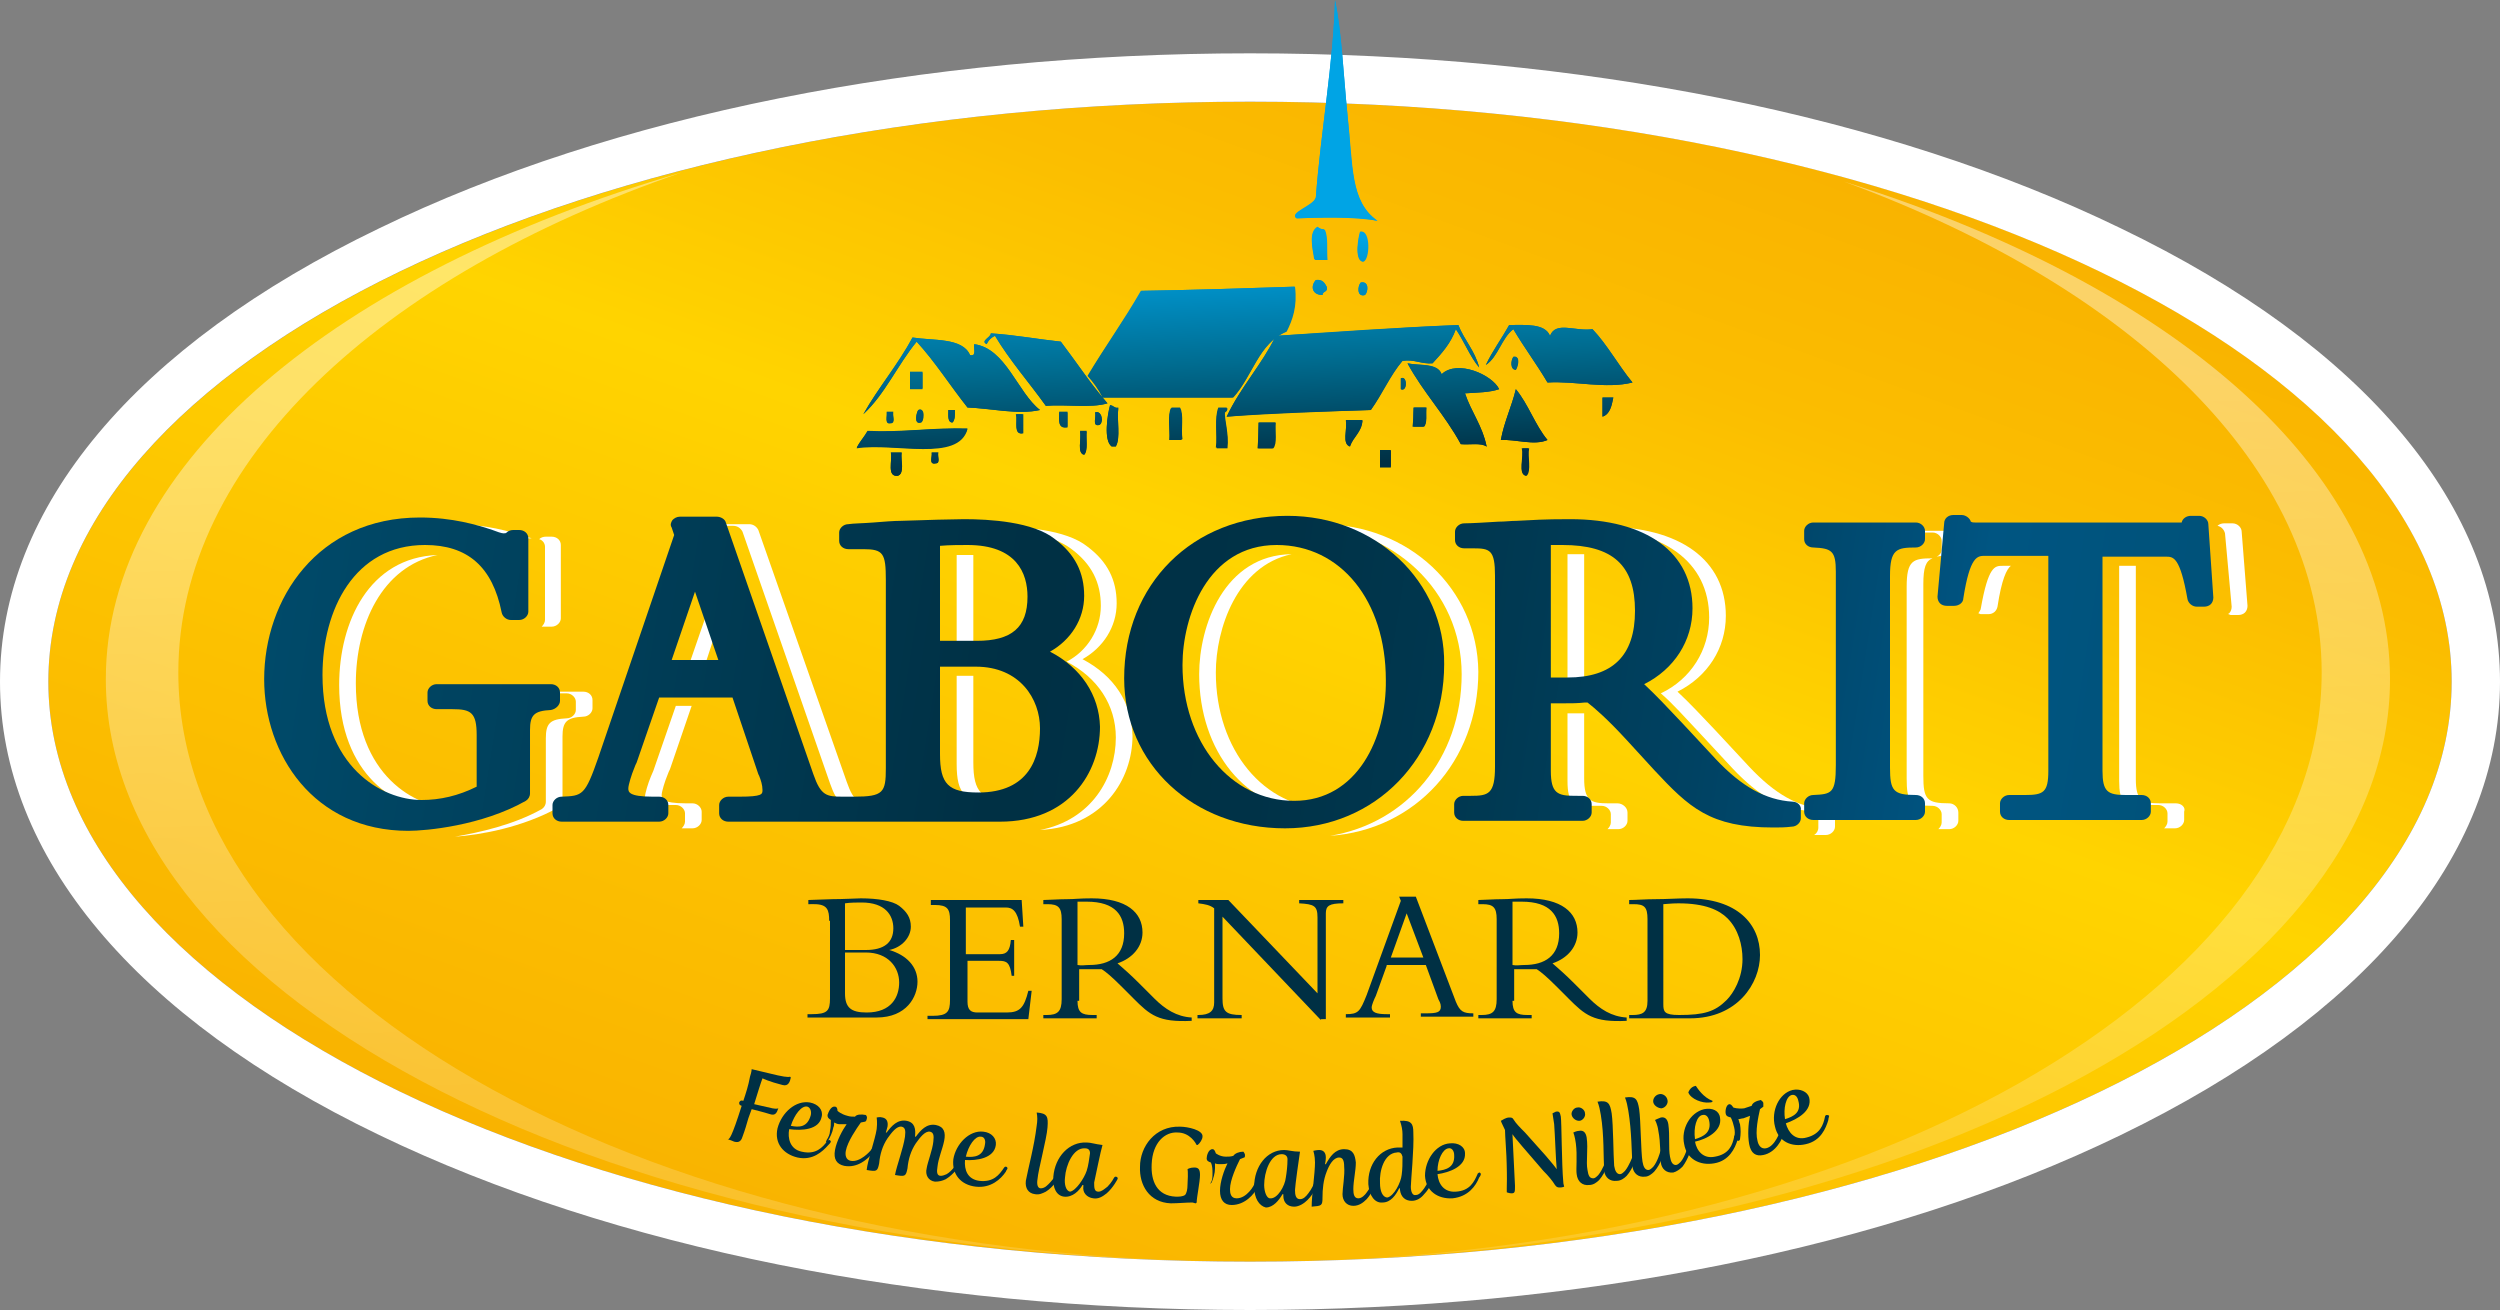
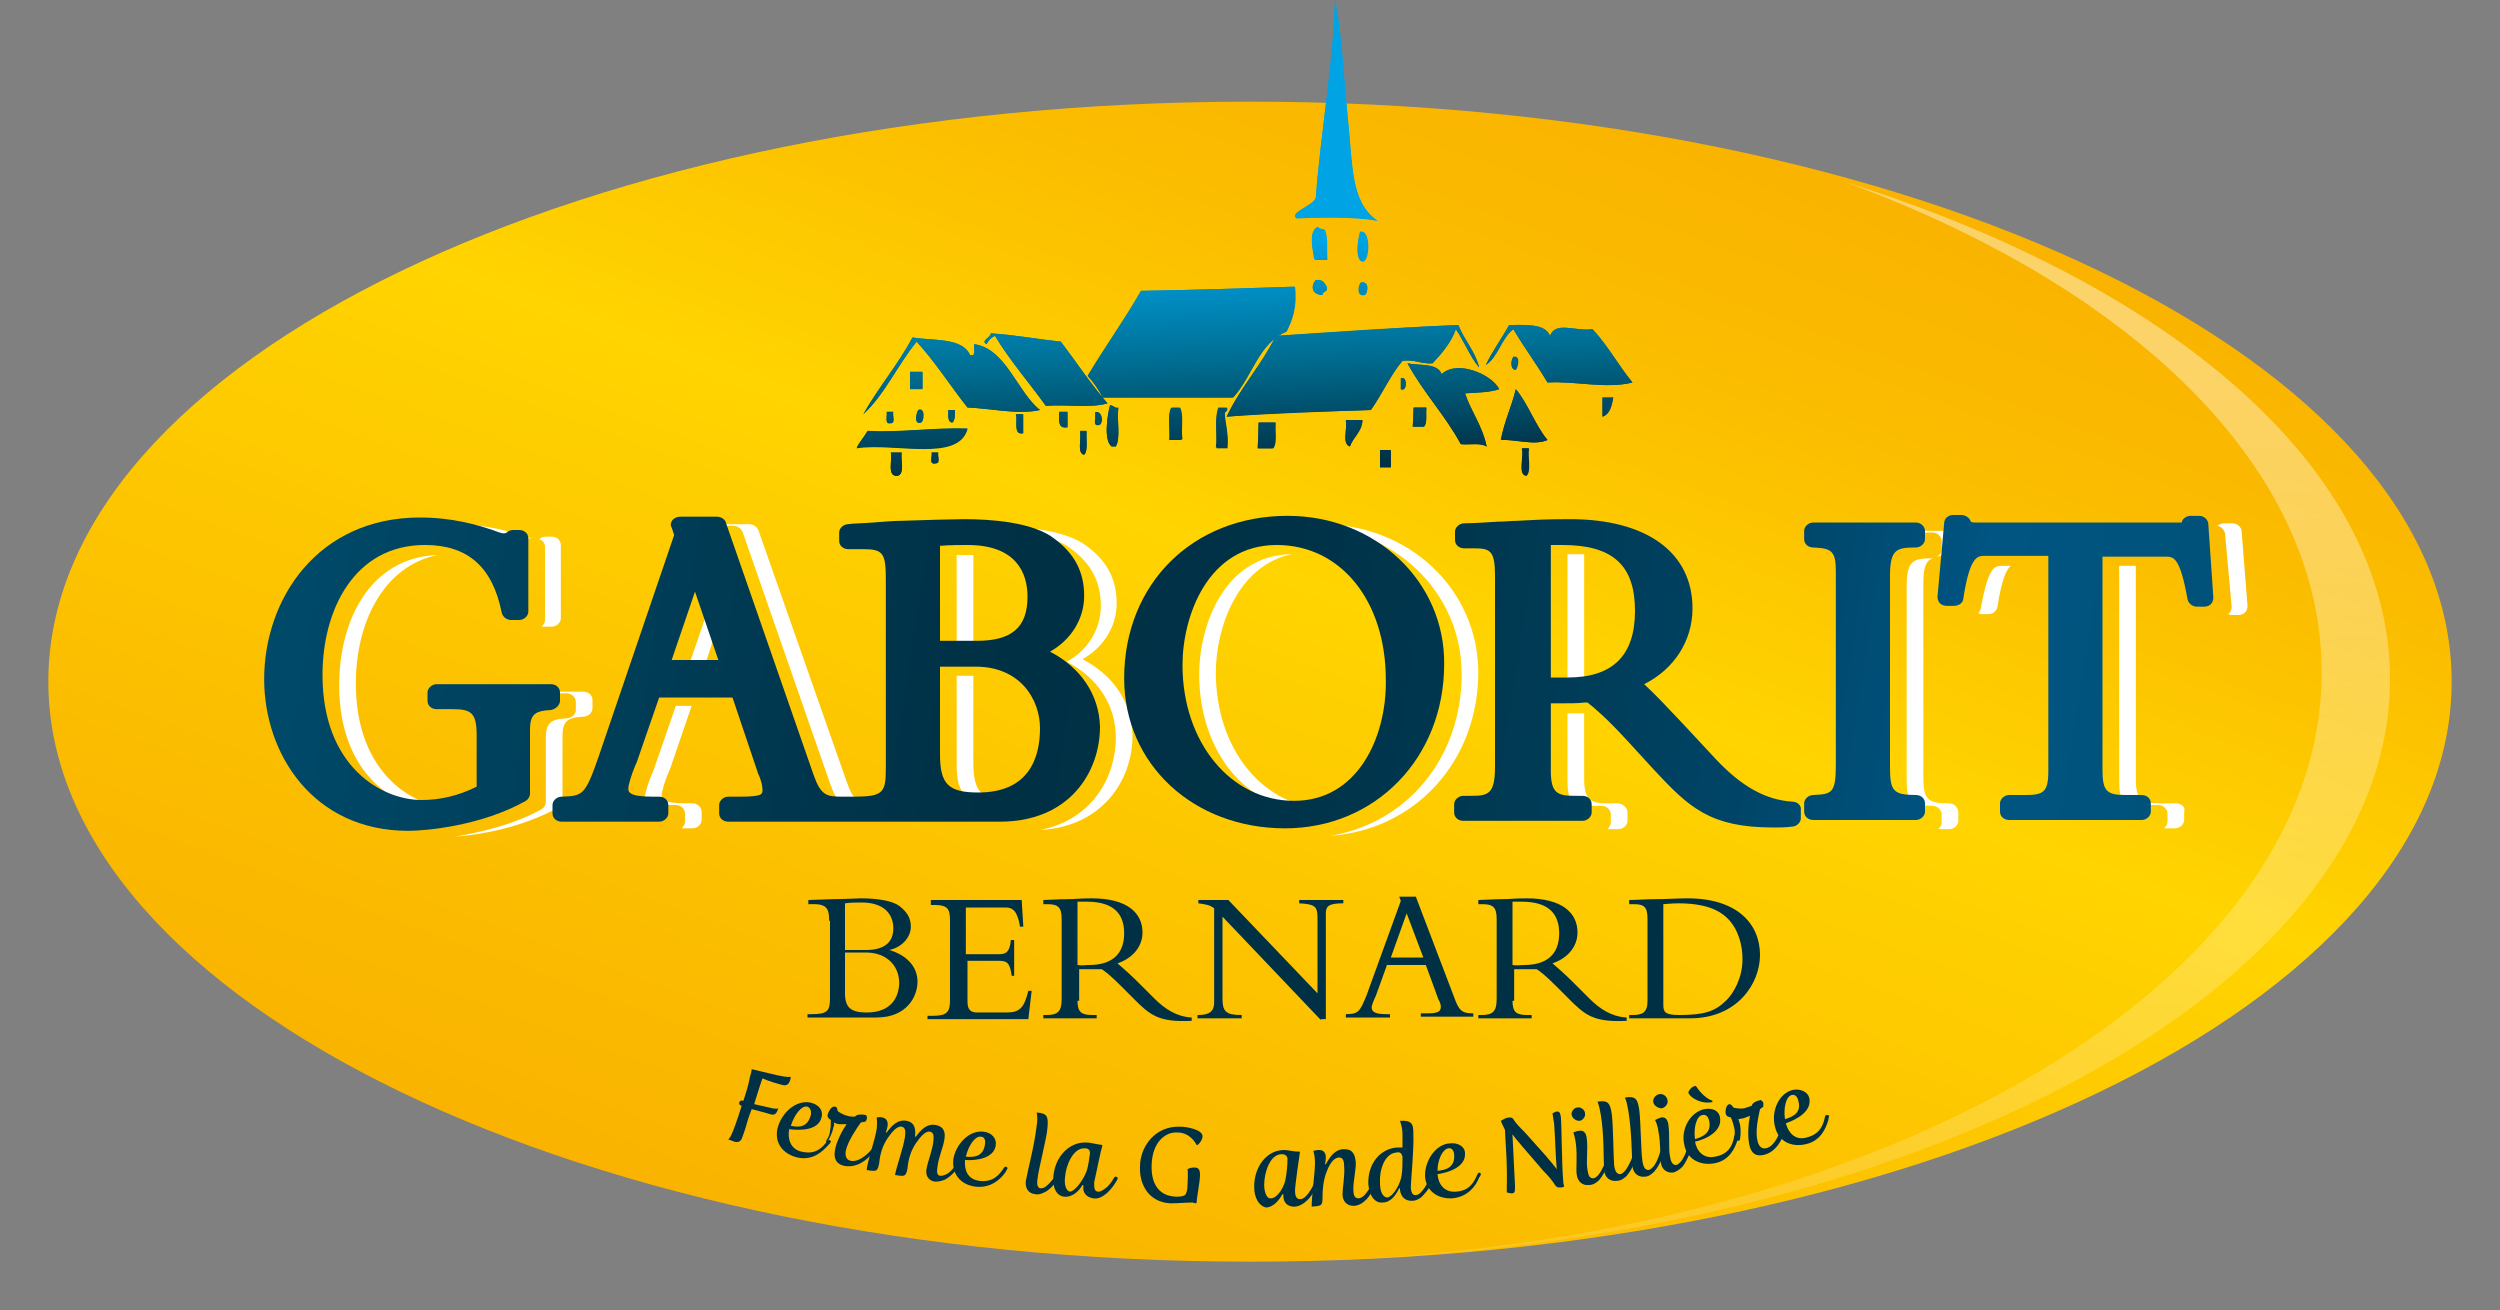
<svg xmlns="http://www.w3.org/2000/svg" version="1.1" id="Calque_1" x="0px" y="0px" viewBox="0 0 300 157.2" style="enable-background:new 0 0 300 157.2;" xml:space="preserve">
  <rect x="0" y="0" width="300" height="157.2" fill="#808080" stroke="none" />
  <style type="text/css">
	.st0{fill:url(#SVGID_1_);}
	.st1{fill:#FFFFFF;}
	.st2{opacity:0.41;}
	.st3{fill:url(#SVGID_00000042727724176581188630000014009857112088079763_);}
	.st4{fill:url(#SVGID_00000128451246278136206310000008605926214446393262_);}
	.st5{fill-rule:evenodd;clip-rule:evenodd;fill:url(#SVGID_00000032632054629811816270000001423553265027915698_);}
	.st6{fill-rule:evenodd;clip-rule:evenodd;fill:url(#SVGID_00000055681242488440075110000010428350346521196422_);}
	.st7{fill-rule:evenodd;clip-rule:evenodd;fill:url(#SVGID_00000065791842632585702250000009246656778407072403_);}
	.st8{fill-rule:evenodd;clip-rule:evenodd;fill:url(#SVGID_00000170989824628205413430000002514354100895807673_);}
	.st9{fill-rule:evenodd;clip-rule:evenodd;fill:url(#SVGID_00000075860392706034869820000008354304246817635458_);}
	.st10{fill-rule:evenodd;clip-rule:evenodd;fill:url(#SVGID_00000079473221772461168080000005615885889035069627_);}
	.st11{fill-rule:evenodd;clip-rule:evenodd;fill:url(#SVGID_00000069389495754275967210000006388326991180605872_);}
	.st12{fill-rule:evenodd;clip-rule:evenodd;fill:url(#SVGID_00000141429603404435019580000002180022665927662774_);}
	.st13{fill-rule:evenodd;clip-rule:evenodd;fill:url(#SVGID_00000071527564346120894260000010604070124317603488_);}
	.st14{fill-rule:evenodd;clip-rule:evenodd;fill:url(#SVGID_00000093888483669017156440000008515266541257304245_);}
	.st15{fill-rule:evenodd;clip-rule:evenodd;fill:url(#SVGID_00000020359432975888322000000009469644615085053841_);}
	.st16{fill-rule:evenodd;clip-rule:evenodd;fill:url(#SVGID_00000124843658641639740530000007358957618840739742_);}
	.st17{fill-rule:evenodd;clip-rule:evenodd;fill:url(#SVGID_00000119830056812384738740000011263702306921600156_);}
	.st18{fill-rule:evenodd;clip-rule:evenodd;fill:url(#SVGID_00000157301672653079913970000008013208368191094937_);}
	.st19{fill-rule:evenodd;clip-rule:evenodd;fill:url(#SVGID_00000058578626419227870100000002913277647205998524_);}
	.st20{fill-rule:evenodd;clip-rule:evenodd;fill:url(#SVGID_00000010270732121688619220000014134474382791452045_);}
	.st21{fill-rule:evenodd;clip-rule:evenodd;fill:url(#SVGID_00000075127751669957256670000008355501746271978887_);}
	.st22{fill-rule:evenodd;clip-rule:evenodd;fill:url(#SVGID_00000112590432975857213170000018054963518350813622_);}
	.st23{fill-rule:evenodd;clip-rule:evenodd;fill:url(#SVGID_00000002345314837039410150000002632073274345189309_);}
	.st24{fill-rule:evenodd;clip-rule:evenodd;fill:url(#SVGID_00000028323654561348828300000006059448215803214012_);}
	.st25{fill-rule:evenodd;clip-rule:evenodd;fill:url(#SVGID_00000084529894369081409180000009400020878838280360_);}
	.st26{fill-rule:evenodd;clip-rule:evenodd;fill:url(#SVGID_00000111179896832840290280000017231087260820200103_);}
	.st27{fill-rule:evenodd;clip-rule:evenodd;fill:url(#SVGID_00000083811214230302299210000011228864244010847106_);}
	.st28{fill-rule:evenodd;clip-rule:evenodd;fill:url(#SVGID_00000034808183885419791160000010472437091273683087_);}
	.st29{fill-rule:evenodd;clip-rule:evenodd;fill:url(#SVGID_00000169546665102633934680000013913437681318420652_);}
	.st30{fill-rule:evenodd;clip-rule:evenodd;fill:url(#SVGID_00000070805476317913908330000006574958280753792695_);}
	.st31{fill-rule:evenodd;clip-rule:evenodd;fill:url(#SVGID_00000150784849365227287630000000155761999169251511_);}
	.st32{fill-rule:evenodd;clip-rule:evenodd;fill:url(#SVGID_00000109014176554593444220000005817288839521637524_);}
	.st33{fill-rule:evenodd;clip-rule:evenodd;fill:url(#SVGID_00000127012206259221591900000002196029332218884542_);}
	.st34{fill-rule:evenodd;clip-rule:evenodd;fill:url(#SVGID_00000029763892229450172580000010397795629078800319_);}
	.st35{fill-rule:evenodd;clip-rule:evenodd;fill:url(#SVGID_00000018222720462356566670000006456700645094201228_);}
	.st36{fill-rule:evenodd;clip-rule:evenodd;fill:url(#SVGID_00000121247067057893703400000007378326194635210429_);}
	.st37{fill-rule:evenodd;clip-rule:evenodd;fill:url(#SVGID_00000067920011093754399710000015039112052048359583_);}
	.st38{fill-rule:evenodd;clip-rule:evenodd;fill:url(#SVGID_00000169522342960680584870000002561160684048941962_);}
	.st39{fill-rule:evenodd;clip-rule:evenodd;fill:url(#SVGID_00000073718117504139371860000013259230564797900197_);}
	.st40{fill:url(#SVGID_00000024696826431869274400000002776767338072823720_);}
	.st41{fill:url(#SVGID_00000087370180680873944980000017176400079842822288_);}
	.st42{fill:url(#SVGID_00000150809781789134801830000013788404293294197654_);}
	.st43{fill:url(#SVGID_00000158017448371193945190000001979651101367860887_);}
	.st44{fill:url(#SVGID_00000173145773778549002280000017682856743984869045_);}
	.st45{fill:url(#SVGID_00000173870214122004888280000007182343028996859027_);}
	.st46{fill:#003044;}
</style>
  <g>
    <g>
      <g>
        <linearGradient id="SVGID_1_" gradientUnits="userSpaceOnUse" x1="121.97" y1="158.822" x2="178.03" y2="4.796">
          <stop offset="0" style="stop-color:#F9B300" />
          <stop offset="0.325" style="stop-color:#FDC400" />
          <stop offset="0.583" style="stop-color:#FFD400" />
          <stop offset="0.822" style="stop-color:#FBBD00" />
          <stop offset="0.994" style="stop-color:#F9B300" />
        </linearGradient>
        <path class="st0" d="M294.2,81.8c0,38.5-64.6,69.6-144.2,69.6c-79.7,0-144.2-31.2-144.2-69.6c0-38.5,64.6-69.6,144.2-69.6     C229.7,12.2,294.2,43.3,294.2,81.8z" />
-         <path class="st1" d="M150,12.2c79.7,0,144.2,31.2,144.2,69.6c0,38.5-64.6,69.6-144.2,69.6c-79.7,0-144.2-31.2-144.2-69.6     C5.8,43.3,70.3,12.2,150,12.2 M150,6.4c-39.4,0-76.5,7.4-104.5,21C16.2,41.5,0,60.9,0,81.8c0,20.9,16.2,40.3,45.5,54.4     c28,13.5,65.1,21,104.5,21c39.4,0,76.5-7.4,104.5-21c29.3-14.2,45.5-33.5,45.5-54.4c0-20.9-16.2-40.3-45.5-54.4     C226.5,13.8,189.4,6.4,150,6.4L150,6.4z" />
      </g>
    </g>
    <g class="st2">
      <linearGradient id="SVGID_00000149375580960294278370000006749635675050108314_" gradientUnits="userSpaceOnUse" x1="79.037" y1="46.7" x2="84.91" y2="231.29">
        <stop offset="0" style="stop-color:#FFFFFF" />
        <stop offset="0.902" style="stop-color:#FFFFFF;stop-opacity:0" />
      </linearGradient>
-       <path style="fill:url(#SVGID_00000149375580960294278370000006749635675050108314_);" d="M21.4,80.7c0-25.3,24.1-47.5,60.4-60    C40.5,32.8,12.7,55.5,12.7,81.5c0,38.6,61.4,69.9,137.1,69.9c0,0,0.1,0,0.1,0C78.9,151.4,21.4,119.8,21.4,80.7z" />
      <linearGradient id="SVGID_00000036945438116966587090000012874162321055988126_" gradientUnits="userSpaceOnUse" x1="217.941" y1="42.161" x2="223.82" y2="226.943">
        <stop offset="0" style="stop-color:#FFFFFF" />
        <stop offset="0.902" style="stop-color:#FFFFFF;stop-opacity:0" />
      </linearGradient>
      <path style="fill:url(#SVGID_00000036945438116966587090000012874162321055988126_);" d="M221.3,21.8    c34.6,12.7,57.3,34.3,57.3,58.9c0,38.4-55.5,69.6-124.8,70.7c73.8-1.1,133-32,133-69.9C286.8,56.3,260.6,34.1,221.3,21.8z" />
    </g>
    <g>
      <linearGradient id="SVGID_00000018942806777560184490000005286656133621728916_" gradientUnits="userSpaceOnUse" x1="161.672" y1="55.563" x2="160.476" y2="28.649">
        <stop offset="0" style="stop-color:#003044" />
        <stop offset="0.472" style="stop-color:#006C90" />
        <stop offset="1" style="stop-color:#00A4E5" />
      </linearGradient>
      <path style="fill-rule:evenodd;clip-rule:evenodd;fill:url(#SVGID_00000018942806777560184490000005286656133621728916_);" d="    M160.2,0c0.8,3.8,1,8.8,1.5,13.8c0.6,6.1,0.3,10.4,3.6,12.7c-2.7-0.5-6.9-0.4-9.7-0.3c-1-0.7,2-1.5,2.3-2.5    C158.5,15.7,160,7.6,160.2,0z" />
      <linearGradient id="SVGID_00000038395849146325162780000004723954097799620025_" gradientUnits="userSpaceOnUse" x1="159.491" y1="55.673" x2="158.294" y2="28.75">
        <stop offset="0" style="stop-color:#003044" />
        <stop offset="0.472" style="stop-color:#006C90" />
        <stop offset="1" style="stop-color:#00A4E5" />
      </linearGradient>
      <path style="fill-rule:evenodd;clip-rule:evenodd;fill:url(#SVGID_00000038395849146325162780000004723954097799620025_);" d="    M158.2,27.3c0.2,0.1,0.4,0.3,0.8,0.3c0.4,0.9,0.2,2.3,0.3,3.6c-0.5,0-1,0-1.5,0C157.5,29.8,157,27.8,158.2,27.3z" />
      <linearGradient id="SVGID_00000090987677456666226100000003349052485082237586_" gradientUnits="userSpaceOnUse" x1="164.686" y1="55.42" x2="163.49" y2="28.517">
        <stop offset="0" style="stop-color:#003044" />
        <stop offset="0.472" style="stop-color:#006C90" />
        <stop offset="1" style="stop-color:#00A4E5" />
      </linearGradient>
      <path style="fill-rule:evenodd;clip-rule:evenodd;fill:url(#SVGID_00000090987677456666226100000003349052485082237586_);" d="    M163.3,27.8c1.2-0.2,1.1,3.4,0.3,3.6C162.5,31.2,163,28.4,163.3,27.8z" />
      <linearGradient id="SVGID_00000062168094386173038280000002772998659390621880_" gradientUnits="userSpaceOnUse" x1="159.321" y1="55.682" x2="158.124" y2="28.753">
        <stop offset="0" style="stop-color:#003044" />
        <stop offset="0.472" style="stop-color:#006C90" />
        <stop offset="1" style="stop-color:#00A4E5" />
      </linearGradient>
      <path style="fill-rule:evenodd;clip-rule:evenodd;fill:url(#SVGID_00000062168094386173038280000002772998659390621880_);" d="    M157.9,33.6c0.8-0.1,1,0.3,1.3,0.8c0.2,0.7-0.5,0.5-0.5,1C157.5,35.4,157.2,34.4,157.9,33.6z" />
      <linearGradient id="SVGID_00000110428682695735892790000002680414476805185921_" gradientUnits="userSpaceOnUse" x1="164.45" y1="55.441" x2="163.254" y2="28.529">
        <stop offset="0" style="stop-color:#003044" />
        <stop offset="0.472" style="stop-color:#006C90" />
        <stop offset="1" style="stop-color:#00A4E5" />
      </linearGradient>
-       <path style="fill-rule:evenodd;clip-rule:evenodd;fill:url(#SVGID_00000110428682695735892790000002680414476805185921_);" d="    M163.3,33.9c1-0.2,0.9,1.1,0.5,1.5C162.8,35.7,162.9,34.3,163.3,33.9z" />
+       <path style="fill-rule:evenodd;clip-rule:evenodd;fill:url(#SVGID_00000110428682695735892790000002680414476805185921_);" d="    M163.3,33.9c1-0.2,0.9,1.1,0.5,1.5z" />
      <linearGradient id="SVGID_00000163771829995859026100000009740281090926923937_" gradientUnits="userSpaceOnUse" x1="143.753" y1="56.368" x2="142.557" y2="29.446">
        <stop offset="0" style="stop-color:#003044" />
        <stop offset="0.472" style="stop-color:#006C90" />
        <stop offset="1" style="stop-color:#00A4E5" />
      </linearGradient>
      <path style="fill-rule:evenodd;clip-rule:evenodd;fill:url(#SVGID_00000163771829995859026100000009740281090926923937_);" d="    M148,47.7c-5.2,0-10.4,0-15.6,0c-0.5-1-1.1-1.8-1.8-2.6c2-3.5,4.4-6.7,6.4-10.2c6.2-0.1,12.3-0.3,18.4-0.5c0.3,2.4-0.3,4-1,5.4    C151,41.2,150.3,45.2,148,47.7z" />
      <linearGradient id="SVGID_00000139267172882538798630000000021722742660172939_" gradientUnits="userSpaceOnUse" x1="162.757" y1="55.519" x2="161.561" y2="28.605">
        <stop offset="0" style="stop-color:#003044" />
        <stop offset="0.472" style="stop-color:#006C90" />
        <stop offset="1" style="stop-color:#00A4E5" />
      </linearGradient>
      <path style="fill-rule:evenodd;clip-rule:evenodd;fill:url(#SVGID_00000139267172882538798630000000021722742660172939_);" d="    M153.1,40.3c7.3-0.4,14.5-1,21.9-1.3c0.7,1.8,2,3.1,2.5,5.1c-1.1-1.3-1.8-3.1-2.8-4.6c-0.6,1.7-1.7,2.9-2.8,4.1    c-1.4,0.1-2.1-0.5-3.6-0.3c-1.5,1.7-2.5,4-3.8,5.9c-5.8,0.2-11.7,0.3-17.3,0.8C148.9,46.4,151.4,43.8,153.1,40.3z" />
      <linearGradient id="SVGID_00000014609294147238607370000001790727152386523534_" gradientUnits="userSpaceOnUse" x1="187.532" y1="54.42" x2="186.336" y2="27.503">
        <stop offset="0" style="stop-color:#003044" />
        <stop offset="0.472" style="stop-color:#006C90" />
        <stop offset="1" style="stop-color:#00A4E5" />
      </linearGradient>
      <path style="fill-rule:evenodd;clip-rule:evenodd;fill:url(#SVGID_00000014609294147238607370000001790727152386523534_);" d="    M186,40.3c0.7-1.8,3-0.5,5.1-0.8c1.8,1.9,3.1,4.3,4.8,6.4c-3.2,0.8-6.8-0.2-10.2,0c-1.3-2.2-2.8-4.2-4.1-6.4    c-1.5,1.1-1.8,3.3-3.3,4.3c0.8-1.7,1.9-3.2,2.8-4.8C183.1,39,185.4,38.8,186,40.3z" />
      <linearGradient id="SVGID_00000085214023116199435300000008541281220758472889_" gradientUnits="userSpaceOnUse" x1="126.096" y1="57.152" x2="124.9" y2="30.23">
        <stop offset="0" style="stop-color:#003044" />
        <stop offset="0.472" style="stop-color:#006C90" />
        <stop offset="1" style="stop-color:#00A4E5" />
      </linearGradient>
      <path style="fill-rule:evenodd;clip-rule:evenodd;fill:url(#SVGID_00000085214023116199435300000008541281220758472889_);" d="    M132.9,48.4c-2,0.6-5,0.1-7.4,0.3c-2-2.8-4.3-5.4-6.1-8.4c-0.5,0.2-0.8,0.6-1,1c-0.8-0.4,0.5-0.8,0.5-1.3c3,0.2,5.6,0.7,8.4,1    C129.2,43.5,130.9,46.1,132.9,48.4z" />
      <linearGradient id="SVGID_00000051347217009252960250000005779667181706920079_" gradientUnits="userSpaceOnUse" x1="114.564" y1="57.661" x2="113.368" y2="30.746">
        <stop offset="0" style="stop-color:#003044" />
        <stop offset="0.472" style="stop-color:#006C90" />
        <stop offset="1" style="stop-color:#00A4E5" />
      </linearGradient>
      <path style="fill-rule:evenodd;clip-rule:evenodd;fill:url(#SVGID_00000051347217009252960250000005779667181706920079_);" d="    M116.4,42.6c0.9,0.3,0.4-0.8,0.5-1.3c3.8,0.5,5.2,5.8,7.9,7.9c-2.6,0.6-5.9-0.2-8.7-0.3c-2.1-2.6-3.9-5.5-6.1-7.9    c-2.3,2.8-3.8,6.3-6.4,8.7c1.8-3.2,4.1-5.9,5.9-9.2C112,40.9,115.5,40.5,116.4,42.6z" />
      <linearGradient id="SVGID_00000119101124932413784220000011761684491288481213_" gradientUnits="userSpaceOnUse" x1="182.271" y1="54.653" x2="181.075" y2="27.737">
        <stop offset="0" style="stop-color:#003044" />
        <stop offset="0.472" style="stop-color:#006C90" />
        <stop offset="1" style="stop-color:#00A4E5" />
      </linearGradient>
      <path style="fill-rule:evenodd;clip-rule:evenodd;fill:url(#SVGID_00000119101124932413784220000011761684491288481213_);" d="    M181.6,42.8c0.9-0.2,0.5,1.3,0.3,1.5C181.2,44.4,181.3,43.2,181.6,42.8z" />
      <linearGradient id="SVGID_00000114789869878561033300000005325124871336443302_" gradientUnits="userSpaceOnUse" x1="174.799" y1="54.984" x2="173.603" y2="28.071">
        <stop offset="0" style="stop-color:#003044" />
        <stop offset="0.472" style="stop-color:#006C90" />
        <stop offset="1" style="stop-color:#00A4E5" />
      </linearGradient>
      <path style="fill-rule:evenodd;clip-rule:evenodd;fill:url(#SVGID_00000114789869878561033300000005325124871336443302_);" d="    M168.9,43.6c1.5,0.3,3.6-0.1,4.1,1.3c1.9-1.8,6.1,0.1,6.9,1.8c-1.1,0.4-2.6,0.4-4.1,0.5c0.7,2.2,2.1,3.9,2.6,6.4    c-0.6-0.5-2-0.2-3.1-0.3C173.4,49.8,170.8,47.1,168.9,43.6z" />
      <linearGradient id="SVGID_00000110437245042686194740000007441469809342157445_" gradientUnits="userSpaceOnUse" x1="110.536" y1="57.842" x2="109.34" y2="30.923">
        <stop offset="0" style="stop-color:#003044" />
        <stop offset="0.472" style="stop-color:#006C90" />
        <stop offset="1" style="stop-color:#00A4E5" />
      </linearGradient>
      <path style="fill-rule:evenodd;clip-rule:evenodd;fill:url(#SVGID_00000110437245042686194740000007441469809342157445_);" d="    M109.2,44.6c0.5,0,1,0,1.5,0c0,0.7,0,1.4,0,2c-0.5,0-1,0-1.5,0C109.2,46,109.2,45.3,109.2,44.6z" />
      <linearGradient id="SVGID_00000104672110885750864670000005514111986685735299_" gradientUnits="userSpaceOnUse" x1="168.808" y1="55.256" x2="167.611" y2="28.324">
        <stop offset="0" style="stop-color:#003044" />
        <stop offset="0.472" style="stop-color:#006C90" />
        <stop offset="1" style="stop-color:#00A4E5" />
      </linearGradient>
      <path style="fill-rule:evenodd;clip-rule:evenodd;fill:url(#SVGID_00000104672110885750864670000005514111986685735299_);" d="    M168.1,45.4c0.8-0.4,0.8,1.7,0,1.3C168.1,46.2,168.1,45.8,168.1,45.4z" />
      <linearGradient id="SVGID_00000183964992588827020430000011701297290560062390_" gradientUnits="userSpaceOnUse" x1="182.984" y1="54.622" x2="181.788" y2="27.702">
        <stop offset="0" style="stop-color:#003044" />
        <stop offset="0.472" style="stop-color:#006C90" />
        <stop offset="1" style="stop-color:#00A4E5" />
      </linearGradient>
      <path style="fill-rule:evenodd;clip-rule:evenodd;fill:url(#SVGID_00000183964992588827020430000011701297290560062390_);" d="    M181.9,46.7c1.5,1.8,2.3,4.3,3.8,6.1c-1.6,0.7-3.8-0.1-5.6,0C180.5,50.6,181.4,48.8,181.9,46.7z" />
      <linearGradient id="SVGID_00000150086104330023738000000015049359874182958981_" gradientUnits="userSpaceOnUse" x1="193.21" y1="54.163" x2="192.015" y2="27.268">
        <stop offset="0" style="stop-color:#003044" />
        <stop offset="0.472" style="stop-color:#006C90" />
        <stop offset="1" style="stop-color:#00A4E5" />
      </linearGradient>
      <path style="fill-rule:evenodd;clip-rule:evenodd;fill:url(#SVGID_00000150086104330023738000000015049359874182958981_);" d="    M192.3,47.7c0.4,0,0.8,0,1.3,0c-0.2,1-0.4,2-1.3,2.3C192.3,49.2,192.3,48.4,192.3,47.7z" />
      <linearGradient id="SVGID_00000093875992344267297000000007690977139047501730_" gradientUnits="userSpaceOnUse" x1="133.814" y1="56.807" x2="132.618" y2="29.886">
        <stop offset="0" style="stop-color:#003044" />
        <stop offset="0.472" style="stop-color:#006C90" />
        <stop offset="1" style="stop-color:#00A4E5" />
      </linearGradient>
      <path style="fill-rule:evenodd;clip-rule:evenodd;fill:url(#SVGID_00000093875992344267297000000007690977139047501730_);" d="    M133.2,48.7c0.5,0,0.5,0.3,1,0.3c-0.2,1.4,0.3,3.6-0.3,4.6c-0.2,0-0.3,0-0.5,0C132.4,52.9,132.9,49.7,133.2,48.7z" />
      <linearGradient id="SVGID_00000180356993854216114910000017113276395847556745_" gradientUnits="userSpaceOnUse" x1="141.328" y1="56.472" x2="140.131" y2="29.56">
        <stop offset="0" style="stop-color:#003044" />
        <stop offset="0.472" style="stop-color:#006C90" />
        <stop offset="1" style="stop-color:#00A4E5" />
      </linearGradient>
      <path style="fill-rule:evenodd;clip-rule:evenodd;fill:url(#SVGID_00000180356993854216114910000017113276395847556745_);" d="    M140.6,48.9c0.3,0,0.7,0,1,0c0.5,0.8,0.1,2.6,0.3,3.8c-0.5,0-1,0-1.5,0C140.4,51.5,140.1,49.8,140.6,48.9z" />
      <linearGradient id="SVGID_00000070798833575782329570000003817322520554630077_" gradientUnits="userSpaceOnUse" x1="146.793" y1="56.232" x2="145.597" y2="29.312">
        <stop offset="0" style="stop-color:#003044" />
        <stop offset="0.472" style="stop-color:#006C90" />
        <stop offset="1" style="stop-color:#00A4E5" />
      </linearGradient>
      <path style="fill-rule:evenodd;clip-rule:evenodd;fill:url(#SVGID_00000070798833575782329570000003817322520554630077_);" d="    M147,49.5c-0.1,0.7,0.5,2.6,0.3,4.3c-0.4,0-0.8,0-1.3,0c0.1-1.6-0.3-3.7,0.3-4.8c0.3,0,0.7,0,1,0C147.3,49.2,147.2,49.4,147,49.5z    " />
      <linearGradient id="SVGID_00000172410961283294470530000016420994328437735556_" gradientUnits="userSpaceOnUse" x1="170.635" y1="55.166" x2="169.439" y2="28.27">
        <stop offset="0" style="stop-color:#003044" />
        <stop offset="0.472" style="stop-color:#006C90" />
        <stop offset="1" style="stop-color:#00A4E5" />
      </linearGradient>
      <path style="fill-rule:evenodd;clip-rule:evenodd;fill:url(#SVGID_00000172410961283294470530000016420994328437735556_);" d="    M169.6,48.9c0.5,0,1,0,1.5,0c0,0.8,0.2,1.9-0.3,2.3c-0.4,0-0.9,0-1.3,0C169.6,50.5,169.6,49.7,169.6,48.9z" />
      <linearGradient id="SVGID_00000150089658161204091890000018358209911991719591_" gradientUnits="userSpaceOnUse" x1="110.731" y1="57.836" x2="109.534" y2="30.905">
        <stop offset="0" style="stop-color:#003044" />
        <stop offset="0.472" style="stop-color:#006C90" />
        <stop offset="1" style="stop-color:#00A4E5" />
      </linearGradient>
      <path style="fill-rule:evenodd;clip-rule:evenodd;fill:url(#SVGID_00000150089658161204091890000018358209911991719591_);" d="    M110.2,49.2c0.8-0.4,0.6,1.5,0.3,1.5C109.6,51,110,49.4,110.2,49.2z" />
      <linearGradient id="SVGID_00000112624604600799590090000005661039339403689405_" gradientUnits="userSpaceOnUse" x1="114.554" y1="57.666" x2="113.357" y2="30.735">
        <stop offset="0" style="stop-color:#003044" />
        <stop offset="0.472" style="stop-color:#006C90" />
        <stop offset="1" style="stop-color:#00A4E5" />
      </linearGradient>
      <path style="fill-rule:evenodd;clip-rule:evenodd;fill:url(#SVGID_00000112624604600799590090000005661039339403689405_);" d="    M113.8,49.2c0.3,0,0.5,0,0.8,0c0,0.6,0,1.2-0.3,1.5C113.7,50.7,113.8,49.9,113.8,49.2z" />
      <linearGradient id="SVGID_00000002378098679300600340000007789956716187492503_" gradientUnits="userSpaceOnUse" x1="107.153" y1="57.993" x2="105.956" y2="31.07">
        <stop offset="0" style="stop-color:#003044" />
        <stop offset="0.472" style="stop-color:#006C90" />
        <stop offset="1" style="stop-color:#00A4E5" />
      </linearGradient>
      <path style="fill-rule:evenodd;clip-rule:evenodd;fill:url(#SVGID_00000002378098679300600340000007789956716187492503_);" d="    M106.4,49.5c0.3,0,0.5,0,0.8,0c-0.1,0.4,0.3,1.3-0.3,1.3C106.1,51,106.5,49.9,106.4,49.5z" />
      <linearGradient id="SVGID_00000168826738654710670270000015384179795141845397_" gradientUnits="userSpaceOnUse" x1="127.893" y1="57.07" x2="126.696" y2="30.15">
        <stop offset="0" style="stop-color:#003044" />
        <stop offset="0.472" style="stop-color:#006C90" />
        <stop offset="1" style="stop-color:#00A4E5" />
      </linearGradient>
      <path style="fill-rule:evenodd;clip-rule:evenodd;fill:url(#SVGID_00000168826738654710670270000015384179795141845397_);" d="    M127.1,49.5c0.3,0,0.7,0,1,0c0,0.6,0,1.2,0,1.8C126.9,51.5,127.1,50.4,127.1,49.5z" />
      <linearGradient id="SVGID_00000084500996067509691750000014225010419836807063_" gradientUnits="userSpaceOnUse" x1="132.083" y1="56.881" x2="130.887" y2="29.971">
        <stop offset="0" style="stop-color:#003044" />
        <stop offset="0.472" style="stop-color:#006C90" />
        <stop offset="1" style="stop-color:#00A4E5" />
      </linearGradient>
      <path style="fill-rule:evenodd;clip-rule:evenodd;fill:url(#SVGID_00000084500996067509691750000014225010419836807063_);" d="    M131.4,49.5c0.9-0.3,1.1,1.3,0.5,1.5C131,51.2,131.6,50,131.4,49.5z" />
      <linearGradient id="SVGID_00000168826864727872440780000006184969077030947983_" gradientUnits="userSpaceOnUse" x1="122.652" y1="57.304" x2="121.455" y2="30.382">
        <stop offset="0" style="stop-color:#003044" />
        <stop offset="0.472" style="stop-color:#006C90" />
        <stop offset="1" style="stop-color:#00A4E5" />
      </linearGradient>
      <path style="fill-rule:evenodd;clip-rule:evenodd;fill:url(#SVGID_00000168826864727872440780000006184969077030947983_);" d="    M122,49.7c0.3,0,0.5,0,0.8,0c0,0.8,0,1.5,0,2.3C121.6,52.2,122.1,50.6,122,49.7z" />
      <linearGradient id="SVGID_00000158012181924891986730000015860388835142554043_" gradientUnits="userSpaceOnUse" x1="162.669" y1="55.524" x2="161.472" y2="28.608">
        <stop offset="0" style="stop-color:#003044" />
        <stop offset="0.472" style="stop-color:#006C90" />
        <stop offset="1" style="stop-color:#00A4E5" />
      </linearGradient>
      <path style="fill-rule:evenodd;clip-rule:evenodd;fill:url(#SVGID_00000158012181924891986730000015860388835142554043_);" d="    M161.5,50.5c0.7,0,1.4,0,2,0c-0.1,1.4-1.1,1.9-1.5,3.1C161,53.3,161.7,51.5,161.5,50.5z" />
      <linearGradient id="SVGID_00000040567993390089536690000003976427584266076594_" gradientUnits="userSpaceOnUse" x1="152.221" y1="55.992" x2="151.025" y2="29.061">
        <stop offset="0" style="stop-color:#003044" />
        <stop offset="0.472" style="stop-color:#006C90" />
        <stop offset="1" style="stop-color:#00A4E5" />
      </linearGradient>
      <path style="fill-rule:evenodd;clip-rule:evenodd;fill:url(#SVGID_00000040567993390089536690000003976427584266076594_);" d="    M151,50.7c0.7,0,1.4,0,2,0c-0.1,1,0.2,2.4-0.3,3.1c-0.6,0-1.2,0-1.8,0C151,52.8,151,51.7,151,50.7z" />
      <linearGradient id="SVGID_00000034789306862765038240000013498325081483930502_" gradientUnits="userSpaceOnUse" x1="109.715" y1="57.88" x2="108.518" y2="30.948">
        <stop offset="0" style="stop-color:#003044" />
        <stop offset="0.472" style="stop-color:#006C90" />
        <stop offset="1" style="stop-color:#00A4E5" />
      </linearGradient>
      <path style="fill-rule:evenodd;clip-rule:evenodd;fill:url(#SVGID_00000034789306862765038240000013498325081483930502_);" d="    M116.1,51.5c-1.1,4-8.7,1.6-13.3,2.3c0.3-0.8,0.9-1.3,1.3-2C108.4,51.9,111.9,51.3,116.1,51.5z" />
      <linearGradient id="SVGID_00000132784218639517599500000003432849732836734619_" gradientUnits="userSpaceOnUse" x1="130.179" y1="56.966" x2="128.983" y2="30.056">
        <stop offset="0" style="stop-color:#003044" />
        <stop offset="0.472" style="stop-color:#006C90" />
        <stop offset="1" style="stop-color:#00A4E5" />
      </linearGradient>
      <path style="fill-rule:evenodd;clip-rule:evenodd;fill:url(#SVGID_00000132784218639517599500000003432849732836734619_);" d="    M129.6,51.7c0.3,0,0.5,0,0.8,0c-0.1,0.9,0.2,2.3-0.3,2.8C129.2,54.4,129.8,52.7,129.6,51.7z" />
      <linearGradient id="SVGID_00000155121582435530897050000014875377162475022750_" gradientUnits="userSpaceOnUse" x1="182.98" y1="54.623" x2="181.785" y2="27.724">
        <stop offset="0" style="stop-color:#003044" />
        <stop offset="0.472" style="stop-color:#006C90" />
        <stop offset="1" style="stop-color:#00A4E5" />
      </linearGradient>
      <path style="fill-rule:evenodd;clip-rule:evenodd;fill:url(#SVGID_00000155121582435530897050000014875377162475022750_);" d="    M182.6,53.8c0.3,0,0.5,0,0.8,0c-0.2,1,0.3,2.7-0.3,3.3C182.1,56.9,182.9,54.8,182.6,53.8z" />
      <linearGradient id="SVGID_00000151542056142601325120000011172979619027744443_" gradientUnits="userSpaceOnUse" x1="166.218" y1="55.367" x2="165.022" y2="28.441">
        <stop offset="0" style="stop-color:#003044" />
        <stop offset="0.472" style="stop-color:#006C90" />
        <stop offset="1" style="stop-color:#00A4E5" />
      </linearGradient>
      <path style="fill-rule:evenodd;clip-rule:evenodd;fill:url(#SVGID_00000151542056142601325120000011172979619027744443_);" d="    M165.6,54c0.4,0,0.9,0,1.3,0c0,0.7,0,1.4,0,2c-0.4,0-0.9,0-1.3,0C165.6,55.4,165.6,54.7,165.6,54z" />
      <linearGradient id="SVGID_00000041272983924696135750000016927282417742570654_" gradientUnits="userSpaceOnUse" x1="107.675" y1="57.968" x2="106.478" y2="31.04">
        <stop offset="0" style="stop-color:#003044" />
        <stop offset="0.472" style="stop-color:#006C90" />
        <stop offset="1" style="stop-color:#00A4E5" />
      </linearGradient>
      <path style="fill-rule:evenodd;clip-rule:evenodd;fill:url(#SVGID_00000041272983924696135750000016927282417742570654_);" d="    M106.9,54.3c0.4,0,0.8,0,1.3,0c-0.2,0.9,0.4,2.6-0.5,2.8C106.4,57.2,107.1,55.3,106.9,54.3z" />
      <linearGradient id="SVGID_00000085213884013217491480000006725947262924033707_" gradientUnits="userSpaceOnUse" x1="112.282" y1="57.769" x2="111.084" y2="30.795">
        <stop offset="0" style="stop-color:#003044" />
        <stop offset="0.472" style="stop-color:#006C90" />
        <stop offset="1" style="stop-color:#00A4E5" />
      </linearGradient>
      <path style="fill-rule:evenodd;clip-rule:evenodd;fill:url(#SVGID_00000085213884013217491480000006725947262924033707_);" d="    M111.8,54.3c0.3,0,0.5,0,0.8,0c-0.1,0.4,0.3,1.3-0.3,1.3C111.4,55.8,111.9,54.8,111.8,54.3z" />
      <linearGradient id="SVGID_00000077319729738228625970000005067034793942612411_" gradientUnits="userSpaceOnUse" x1="149.657" y1="56.102" x2="148.461" y2="29.186">
        <stop offset="0" style="stop-color:#003044" />
        <stop offset="0.472" style="stop-color:#006C90" />
        <stop offset="1" style="stop-color:#00A4E5" />
      </linearGradient>
      <path style="fill-rule:evenodd;clip-rule:evenodd;fill:url(#SVGID_00000077319729738228625970000005067034793942612411_);" d="    M157.9,23.7c-0.3,1.1-3.3,1.9-2.3,2.5c2.8-0.1,7-0.3,9.7,0.3c-3.3-2.3-2.9-6.6-3.6-12.7c-0.5-5-0.7-10-1.5-13.8    C160,7.6,158.5,15.7,157.9,23.7z M157.7,31.1c0.5,0,1,0,1.5,0c0-1.2,0.1-2.7-0.3-3.6c-0.4,0-0.6-0.1-0.8-0.3    C157,27.8,157.5,29.8,157.7,31.1z M163.5,31.4c0.8-0.2,0.9-3.7-0.3-3.6C163,28.4,162.5,31.2,163.5,31.4z M158.7,35.4    c0-0.5,0.7-0.3,0.5-1c-0.2-0.4-0.5-0.9-1.3-0.8C157.2,34.4,157.5,35.4,158.7,35.4z M163.8,35.4c0.4-0.4,0.5-1.7-0.5-1.5    C162.9,34.3,162.8,35.7,163.8,35.4z M127.3,41c-2.8-0.3-5.4-0.8-8.4-1c0,0.5-1.3,0.9-0.5,1.3c0.2-0.5,0.6-0.8,1-1    c1.8,3,4.1,5.6,6.1,8.4c2.4-0.2,5.4,0.3,7.4-0.3C130.9,46.1,129.2,43.5,127.3,41z M154.3,39.8c0.7-1.4,1.3-3,1-5.4    c-6,0.2-12.1,0.4-18.4,0.5c-2,3.5-4.3,6.7-6.4,10.2c0.7,0.8,1.3,1.6,1.8,2.6c5.2,0,10.4,0,15.6,0C150.3,45.2,151,41.2,154.3,39.8z     M147.2,50c5.6-0.4,11.5-0.6,17.3-0.8c1.4-1.9,2.3-4.1,3.8-5.9c1.5-0.2,2.2,0.4,3.6,0.3c1.1-1.2,2.2-2.4,2.8-4.1    c1,1.4,1.7,3.3,2.8,4.6c-0.5-2-1.8-3.3-2.5-5.1c-7.5,0.3-14.6,0.8-21.9,1.3C151.4,43.8,148.9,46.4,147.2,50z M147.2,48.9    c-0.3,0-0.7,0-1,0c-0.5,1.2-0.1,3.3-0.3,4.8c0.4,0,0.9,0,1.3,0c0.3-1.7-0.4-3.6-0.3-4.3C147.2,49.4,147.3,49.2,147.2,48.9z     M181.1,39c-0.9,1.7-2,3.1-2.8,4.8c1.5-1,1.9-3.2,3.3-4.3c1.3,2.2,2.8,4.2,4.1,6.4c3.4-0.2,7,0.8,10.2,0c-1.7-2-3-4.5-4.8-6.4    c-2.1,0.3-4.4-1-5.1,0.8C185.4,38.8,183.1,39,181.1,39z M109.5,40.5c-1.7,3.3-4.1,6-5.9,9.2c2.6-2.4,4.1-5.9,6.4-8.7    c2.2,2.4,4.1,5.3,6.1,7.9c2.7,0.1,6.1,0.9,8.7,0.3c-2.7-2.1-4.1-7.4-7.9-7.9c-0.1,0.5,0.3,1.5-0.5,1.3    C115.5,40.5,112,40.9,109.5,40.5z M181.9,44.4c0.2-0.2,0.7-1.8-0.3-1.5C181.3,43.2,181.2,44.4,181.9,44.4z M175.3,53.3    c1,0.1,2.4-0.2,3.1,0.3c-0.5-2.5-1.8-4.1-2.6-6.4c1.5-0.1,2.9-0.1,4.1-0.5c-0.8-1.7-5-3.6-6.9-1.8c-0.5-1.3-2.6-1-4.1-1.3    C170.8,47.1,173.4,49.8,175.3,53.3z M109.2,46.7c0.5,0,1,0,1.5,0c0-0.7,0-1.4,0-2c-0.5,0-1,0-1.5,0    C109.2,45.3,109.2,46,109.2,46.7z M168.1,46.7c0.8,0.4,0.8-1.7,0-1.3C168.1,45.8,168.1,46.2,168.1,46.7z M180.1,52.8    c1.8-0.1,4,0.7,5.6,0c-1.5-1.8-2.3-4.3-3.8-6.1C181.4,48.8,180.5,50.6,180.1,52.8z M192.3,50c0.9-0.3,1.1-1.3,1.3-2.3    c-0.4,0-0.9,0-1.3,0C192.3,48.4,192.3,49.2,192.3,50z M133.4,53.5c0.2,0,0.3,0,0.5,0c0.6-1,0.1-3.1,0.3-4.6    c-0.5,0.1-0.6-0.3-1-0.3C132.9,49.7,132.4,52.9,133.4,53.5z M140.3,52.8c0.5,0,1,0,1.5,0c-0.1-1.2,0.3-3-0.3-3.8c-0.3,0-0.7,0-1,0    C140.1,49.8,140.4,51.5,140.3,52.8z M169.6,51.2c0.4,0,0.9,0,1.3,0c0.4-0.4,0.2-1.5,0.3-2.3c-0.5,0-1,0-1.5,0    C169.6,49.7,169.6,50.5,169.6,51.2z M110.5,50.7c0.4,0,0.6-1.9-0.3-1.5C110,49.4,109.6,51,110.5,50.7z M114.3,50.7    c0.3-0.3,0.3-0.9,0.3-1.5c-0.3,0-0.5,0-0.8,0C113.8,49.9,113.7,50.7,114.3,50.7z M106.9,50.7c0.6,0,0.1-0.9,0.3-1.3    c-0.3,0-0.5,0-0.8,0C106.5,49.9,106.1,51,106.9,50.7z M128.1,51.2c0-0.6,0-1.2,0-1.8c-0.3,0-0.7,0-1,0    C127.1,50.4,126.9,51.5,128.1,51.2z M131.9,51c0.5-0.2,0.3-1.9-0.5-1.5C131.6,50,131,51.2,131.9,51z M122.7,52c0-0.8,0-1.5,0-2.3    c-0.3,0-0.5,0-0.8,0C122.1,50.6,121.6,52.2,122.7,52z M162,53.5c0.4-1.1,1.4-1.7,1.5-3.1c-0.7,0-1.4,0-2,0    C161.7,51.5,161,53.3,162,53.5z M151,53.8c0.6,0,1.2,0,1.8,0c0.5-0.6,0.2-2,0.3-3.1c-0.7,0-1.4,0-2,0C151,51.7,151,52.8,151,53.8z     M104.1,51.7c-0.4,0.7-0.9,1.3-1.3,2c4.5-0.6,12.1,1.7,13.3-2.3C111.9,51.3,108.4,51.9,104.1,51.7z M130.1,54.6    c0.5-0.5,0.2-1.9,0.3-2.8c-0.3,0-0.5,0-0.8,0C129.8,52.7,129.2,54.4,130.1,54.6z M183.2,57.1c0.6-0.6,0.1-2.3,0.3-3.3    c-0.3,0-0.5,0-0.8,0C182.9,54.8,182.1,56.9,183.2,57.1z M165.6,56.1c0.4,0,0.9,0,1.3,0c0-0.7,0-1.4,0-2c-0.4,0-0.9,0-1.3,0    C165.6,54.7,165.6,55.4,165.6,56.1z M107.7,57.1c0.9-0.2,0.4-1.9,0.5-2.8c-0.4,0-0.8,0-1.3,0C107.1,55.3,106.4,57.2,107.7,57.1z     M112.3,55.6c0.6,0,0.1-0.9,0.3-1.3c-0.3,0-0.5,0-0.8,0C111.9,54.8,111.4,55.8,112.3,55.6z" />
    </g>
    <g>
      <g>
        <path class="st1" d="M54.6,97c-4.8,0-11.9-4-11.9-15c0-7,3.1-14,9.8-15.4c-8.2,0.3-11.8,8-11.8,15.6c0,11,7.1,15,11.9,15     c0.9,0,1.7-0.1,2.6-0.3C54.9,97,54.7,97,54.6,97z" />
        <path class="st1" d="M65.4,65.6v8.8c0,0.3-0.2,0.6-0.4,0.8c0.1,0,0.2,0,0.2,0h1c0.6,0,1.1-0.5,1.1-1v-8.8c0-0.6-0.5-1-1.1-1h-0.7     c-0.3,0-0.6,0.1-0.8,0.3c0,0,0,0,0,0C65.1,64.8,65.4,65.2,65.4,65.6z" />
        <path class="st1" d="M52.4,63.1c3.9,0,6.9,0.9,8.7,1.5c0.5,0.2,1.1,0.3,1.3,0.4c0.2,0,0.3,0,0.4-0.1c0.2-0.2,0.5-0.3,0.8-0.3h0.2     c-0.2-0.1-0.5-0.1-0.7-0.2c-1.8-0.6-4.8-1.5-8.7-1.5c-1.2,0-2.4,0.1-3.5,0.3C51.3,63.1,51.9,63.1,52.4,63.1z" />
        <path class="st1" d="M70,83H56.4c-0.3,0-0.5,0.1-0.7,0.2H68c0.6,0,1.1,0.5,1.1,1v1c0,0.5-0.5,1-1.1,1c-2,0.1-2.5,0.6-2.5,2.4v7.6     c0,0.4-0.2,0.7-0.5,0.9c-3.4,1.9-7.5,2.8-10.4,3.3c3-0.2,8.1-1.1,12.4-3.5c0.3-0.2,0.5-0.5,0.5-0.9v-7.6c0-1.8,0.5-2.3,2.5-2.4     c0.6,0,1.1-0.5,1.1-1v-1C71.1,83.4,70.6,83,70,83z" />
      </g>
      <g>
        <path class="st1" d="M114.8,91.7c0,3.6,1,4.6,4.6,4.6c0.9,0,1.6-0.1,2.3-0.2c-0.1,0-0.2,0-0.3,0c-3.6,0-4.6-1-4.6-4.6V81.1h-2     V91.7z" />
        <path class="st1" d="M114.8,66.6V78h4.4c0.9,0,1.7-0.1,2.4-0.2c-0.1,0-0.3,0-0.4,0h-4.4V66.6C116.1,66.6,115.4,66.6,114.8,66.6z" />
        <polygon class="st1" points="88.1,80.1 84.5,80.1 86.2,74.9 85.3,72.2 82.5,80.3 88.1,80.3    " />
        <path class="st1" d="M71.3,96.5c-0.2,0-0.3,0.1-0.5,0.1C71,96.6,71.2,96.5,71.3,96.5z" />
        <path class="st1" d="M83.1,96.4h-0.8c-2.9,0-2.9-0.6-2.9-1c0-0.4,0.4-1.7,0.7-2.4c0.1-0.3,0.2-0.5,0.3-0.7l2.6-7.6h-1.9l-2.7,7.8     c-0.1,0.2-0.2,0.5-0.3,0.7c-0.3,0.7-0.7,2-0.7,2.4c0,0.3,0,1,2.9,1h0.8c0.6,0,1.1,0.5,1.1,1v1c0,0.3-0.2,0.6-0.4,0.8h1.3     c0.6,0,1.1-0.5,1.1-1v-1C84.2,96.9,83.7,96.4,83.1,96.4z" />
        <path class="st1" d="M129.9,79.1c2.5-1.4,4.1-3.9,4.1-6.7c0-2.8-1.1-5-3.5-6.8c-2.6-2.1-7.9-2.4-10.9-2.4c-1,0-4.9,0.1-7.6,0.2     c-0.8,0-2.1,0.1-3.3,0.2c-1.2,0.1-2.3,0.1-3,0.2c-0.2,0-0.4,0.1-0.5,0.2c0.5,0,1-0.1,1.6-0.1c1.3-0.1,2.6-0.1,3.3-0.2     c2.8-0.1,6.6-0.2,7.6-0.2c2.9,0,8.2,0.3,10.9,2.4c2.4,1.8,3.5,4,3.5,6.8c0,2.8-1.6,5.4-4.1,6.7c3.7,1.9,5.9,5.2,5.9,9.1     c0,4.8-2.9,9.9-9.1,11.1c7.6-0.4,11.1-6.1,11.1-11.3C135.8,84.3,133.7,81.1,129.9,79.1z" />
        <path class="st1" d="M88,63.1c0.5,0,0.9,0.3,1.1,0.7L99.6,94c0.9,2.6,1.6,2.7,3.5,2.7c0,0,0.1,0,0.1,0c0,0,0.1,0,0.1,0h1.2     c1.1,0,1.9-0.1,2.5-0.2c-0.2,0-0.3,0-0.5,0h-1.2c0,0-0.1,0-0.1,0c0,0-0.1,0-0.1,0c-1.9,0-2.6-0.1-3.5-2.7L91,63.6     c-0.2-0.4-0.6-0.7-1.1-0.7h-4.4c-0.3,0-0.5,0.1-0.7,0.2H88z" />
        <path class="st1" d="M92.5,96.4h-1.3c-0.3,0-0.5,0.1-0.7,0.2h0c1.5,0,2.2-0.1,2.5-0.2C92.9,96.4,92.7,96.4,92.5,96.4z" />
      </g>
      <g>
        <path class="st1" d="M155,66.5c-8.1,0.1-11.1,8.6-11.1,14.4c0,9.3,5.7,16.3,13.4,16.3c0.8,0,1.5-0.1,2.2-0.2c-0.1,0-0.1,0-0.2,0     c-7.6,0-13.4-7-13.4-16.3C145.9,75.5,148.4,67.9,155,66.5z" />
        <path class="st1" d="M158.5,62.9c-1.2,0-2.4,0.1-3.6,0.3c0.5,0,1-0.1,1.6-0.1c10.6,0,18.9,7.8,18.9,17.8     c0,10.1-6.6,17.9-15.8,19.4c10.2-0.7,17.8-8.9,17.8-19.7C177.3,70.7,169.1,62.9,158.5,62.9z" />
      </g>
      <g>
        <path class="st1" d="M180.6,96.4h-0.7c-0.3,0-0.5,0.1-0.7,0.2C179.7,96.7,180.2,96.6,180.6,96.4z" />
        <path class="st1" d="M194.1,96.4H193c-2.1,0-2.9-0.3-2.9-3v-7.8c-0.2,0-0.4,0-0.6,0c-0.6,0-1,0-1.4,0v8.1c0,2.8,0.8,3,2.9,3h1.2     c0.6,0,1.1,0.5,1.1,1v1c0,0.3-0.2,0.6-0.4,0.8h1.3c0.6,0,1.1-0.5,1.1-1v-1C195.3,96.9,194.7,96.4,194.1,96.4z" />
-         <path class="st1" d="M219.1,97.1c-3.3-0.2-6.1-1.8-9.2-5.1l-4-4.3c-1.8-1.9-3.1-3.3-4.6-4.7c3.6-1.8,5.8-5.2,5.8-9.1     c0-6.7-5.5-10.7-14.7-10.7c-3.3,0-4.3,0.1-6.4,0.2c-0.7,0-1.4,0.1-2.2,0.1c-1.6,0.1-3.3,0.2-4.1,0.2c-0.2,0-0.4,0.1-0.6,0.2     c0.8,0,1.8-0.1,2.7-0.2c0.8,0,1.5-0.1,2.2-0.1c2.1-0.1,3.1-0.2,6.4-0.2c9.2,0,14.7,4,14.7,10.7c0,3.9-2.2,7.4-5.8,9.1     c1.5,1.3,2.8,2.8,4.6,4.7l4,4.3c3.1,3.3,5.9,4.9,9.2,5.1c0.6,0,1.1,0.5,1.1,1v1c0,0.4-0.2,0.7-0.5,0.9c0.5,0,0.9,0,1.4,0     c0.6,0,1.1-0.5,1.1-1v-1C220.2,97.6,219.7,97.1,219.1,97.1z" />
        <path class="st1" d="M189.5,66.5c-0.5,0-1,0-1.4,0v15.9c0.3,0,0.5,0,0.7,0c0.2,0,0.4,0,0.6,0c0.2,0,0.4,0,0.7,0     c1,0,1.8-0.1,2.6-0.2c-0.2,0-0.4,0-0.6,0c-0.2,0-0.5,0-0.7,0c-0.2,0-0.4,0-0.6,0c-0.3,0-0.5,0-0.7,0V66.5     C189.9,66.5,189.7,66.5,189.5,66.5z" />
      </g>
      <g>
        <path class="st1" d="M233.9,96.4c-2.7,0-3.1-0.5-3.1-3.3v-23c0-2,0.3-2.8,1.1-3.1c-2.3,0-3.1,0.2-3.1,3.4v23     c0,2.8,0.4,3.3,3.1,3.3c0.6,0,1.1,0.5,1.1,1v1c0,0.3-0.2,0.6-0.4,0.8h1.3c0.6,0,1.1-0.5,1.1-1v-1C235,96.9,234.5,96.4,233.9,96.4     z" />
        <path class="st1" d="M233.9,63.7h-12.3c-0.3,0-0.5,0.1-0.7,0.2h11c0.6,0,1.1,0.5,1.1,1v1c0,0.4-0.2,0.7-0.6,0.9     c0.4-0.1,0.8-0.1,1.4-0.1c0.6,0,1.1-0.5,1.1-1v-1C235,64.1,234.5,63.7,233.9,63.7z" />
      </g>
      <g>
-         <path class="st1" d="M245.3,96.4c-0.3,0-0.5,0.1-0.7,0.2h0.6c0.8,0,1.4-0.1,1.8-0.2H245.3z" />
        <path class="st1" d="M238.6,63.9c0.1,0,0.3,0.1,0.5,0.1h24.3c0.2,0,0.4,0,0.5,0c0-0.1,0.1-0.1,0.1-0.2h-22.8     c-0.2,0-0.3,0-0.5-0.1c-0.1-0.4-0.6-0.8-1.1-0.8h-1c-0.3,0-0.6,0.1-0.8,0.3C238.2,63.2,238.5,63.5,238.6,63.9z" />
        <path class="st1" d="M240.3,67.9c-0.9,0-1.7,0-2.6,5.1c0,0.2-0.2,0.4-0.3,0.6c0.1,0,0.2,0.1,0.3,0.1h0.9c0.6,0,1-0.4,1.1-0.9     c0.5-3.3,1.1-4.5,1.6-4.9H240.3z" />
        <path class="st1" d="M269,63.8c0-0.5-0.5-1-1.1-1h-1c-0.3,0-0.6,0.1-0.8,0.3c0.5,0.1,0.8,0.5,0.9,0.9l0.8,8.8     c0,0.3-0.1,0.6-0.3,0.8c0,0-0.1,0-0.1,0.1c0.1,0,0.2,0.1,0.3,0.1h0.9c0.3,0,0.6-0.1,0.8-0.3c0.2-0.2,0.3-0.5,0.3-0.8L269,63.8z" />
        <path class="st1" d="M261.1,96.4h-1.9c-2.2,0-2.9-0.4-2.9-2.9V67.9h-2v25.8c0,2.6,0.6,2.9,2.8,2.9h1.9c0.6,0,1.1,0.5,1.1,1v1     c0,0.3-0.2,0.6-0.4,0.8h1.3c0.6,0,1.1-0.5,1.1-1v-1C262.3,96.9,261.8,96.4,261.1,96.4z" />
      </g>
    </g>
    <g>
      <linearGradient id="SVGID_00000181785666787405293840000012179330131930248851_" gradientUnits="userSpaceOnUse" x1="293.096" y1="118.842" x2="1.077" y2="73.002">
        <stop offset="0" style="stop-color:#004E6E" />
        <stop offset="0.209" style="stop-color:#005582" />
        <stop offset="0.221" style="stop-color:#00527E" />
        <stop offset="0.307" style="stop-color:#004364" />
        <stop offset="0.396" style="stop-color:#003952" />
        <stop offset="0.489" style="stop-color:#003247" />
        <stop offset="0.595" style="stop-color:#003044" />
        <stop offset="1" style="stop-color:#005377" />
      </linearGradient>
      <path style="fill:url(#SVGID_00000181785666787405293840000012179330131930248851_);" d="M67.2,84.1v-1c0-0.6-0.5-1-1.1-1H52.4    c-0.6,0-1.1,0.5-1.1,1v1c0,0.6,0.5,1,1.1,1h1.9c2.2,0,2.9,0.4,2.9,3.1v6.2c-2.2,1.1-4.4,1.6-6.6,1.6c-4.8,0-11.9-4-11.9-15    c0-7.8,3.8-15.6,12.3-15.6c5.1,0,8.1,2.6,9.2,8.1c0.1,0.5,0.6,0.9,1.1,0.9h1c0.6,0,1.1-0.5,1.1-1v-8.8c0-0.6-0.5-1-1.1-1h-0.7    c-0.3,0-0.6,0.1-0.8,0.3c-0.1,0.1-0.2,0.1-0.4,0.1c-0.2,0-0.8-0.2-1.3-0.4c-1.8-0.6-4.8-1.5-8.7-1.5c-12.3,0-18.7,9.8-18.7,19.4    c0,9,5.9,18.2,17.3,18.2c2.1,0,8.8-0.6,14.1-3.6c0.3-0.2,0.5-0.5,0.5-0.9v-7.6c0-1.8,0.5-2.3,2.5-2.4    C66.7,85.1,67.2,84.6,67.2,84.1z" />
      <linearGradient id="SVGID_00000107576152154003922490000007781633506417313212_" gradientUnits="userSpaceOnUse" x1="294.182" y1="112.024" x2="2.144" y2="66.181">
        <stop offset="0" style="stop-color:#004E6E" />
        <stop offset="0.209" style="stop-color:#005582" />
        <stop offset="0.221" style="stop-color:#00527E" />
        <stop offset="0.307" style="stop-color:#004364" />
        <stop offset="0.396" style="stop-color:#003952" />
        <stop offset="0.489" style="stop-color:#003247" />
        <stop offset="0.595" style="stop-color:#003044" />
        <stop offset="1" style="stop-color:#005377" />
      </linearGradient>
      <path style="fill:url(#SVGID_00000107576152154003922490000007781633506417313212_);" d="M126,78.2c2.5-1.4,4.1-3.9,4.1-6.7    c0-2.8-1.1-5-3.5-6.8c-2.6-2.1-7.9-2.4-10.9-2.4c-1,0-4.9,0.1-7.6,0.2c-0.8,0-2.1,0.1-3.3,0.2c-1.2,0.1-2.4,0.1-3,0.2    c-0.6,0-1.1,0.5-1.1,1v1c0,0.6,0.5,1,1.1,1h1.8c2.4,0,2.7,0.5,2.7,3.7v22.6c0,2.9-0.3,3.4-3.8,3.4h-1.2c0,0-0.1,0-0.1,0    c0,0-0.1,0-0.1,0c-1.9,0-2.6-0.1-3.5-2.7L87.1,62.7c-0.1-0.4-0.6-0.7-1.1-0.7h-4.4c-0.4,0-0.7,0.2-0.9,0.4    c-0.2,0.3-0.3,0.6-0.1,0.9l0.3,0.9l-9.1,26.7c-1.6,4.6-1.9,4.6-4.4,4.7c-0.6,0-1.1,0.5-1.1,1v1c0,0.6,0.5,1,1.1,1h11.7    c0.6,0,1.1-0.5,1.1-1v-1c0-0.6-0.5-1-1.1-1h-0.8c-2.9,0-2.9-0.6-2.9-1c0-0.4,0.4-1.7,0.7-2.4c0.1-0.3,0.2-0.5,0.3-0.7l2.7-7.8h8.8    l3.1,9.2l0.1,0.2c0.2,0.5,0.4,1.1,0.4,1.7c0,0.5,0,0.8-2.8,0.8h-1.3c-0.6,0-1.1,0.5-1.1,1v1c0,0.6,0.5,1,1.1,1h13.9    c0,0,0.1,0,0.1,0c0,0,0.1,0,0.1,0h18.5c8.3,0,12-5.9,12-11.4C131.9,83.4,129.7,80.1,126,78.2z M117.2,76.9h-4.4V65.5    c1.1-0.1,2.5-0.1,3.3-0.1c5.9,0,7.2,3.4,7.2,6.2C123.3,75.3,121.4,76.9,117.2,76.9z M112.8,80h4.3c5.3,0,7.7,3.9,7.7,7.4    c0,3.5-1.3,7.7-7.4,7.7c-3.6,0-4.6-1-4.6-4.6V80z M86.2,79.2h-5.6l2.8-8.2L86.2,79.2z" />
      <linearGradient id="SVGID_00000171710210396375695850000001966078483085459630_" gradientUnits="userSpaceOnUse" x1="295.617" y1="102.892" x2="3.579" y2="57.049">
        <stop offset="0" style="stop-color:#004E6E" />
        <stop offset="0.209" style="stop-color:#005582" />
        <stop offset="0.221" style="stop-color:#00527E" />
        <stop offset="0.307" style="stop-color:#004364" />
        <stop offset="0.396" style="stop-color:#003952" />
        <stop offset="0.489" style="stop-color:#003247" />
        <stop offset="0.595" style="stop-color:#003044" />
        <stop offset="1" style="stop-color:#005377" />
      </linearGradient>
      <path style="fill:url(#SVGID_00000171710210396375695850000001966078483085459630_);" d="M154.5,61.9c-11.4,0-19.6,8.2-19.6,19.5    c0,10.3,8.3,18,19.3,18c10.9,0,19.1-8.5,19.1-19.7C173.4,69.8,165.1,61.9,154.5,61.9z M155.3,96.1c-7.6,0-13.4-7-13.4-16.3    c0-5.8,3-14.4,11.3-14.4c7.7,0,13.1,6.7,13.1,16.2C166.4,88.5,162.9,96.1,155.3,96.1z" />
      <linearGradient id="SVGID_00000066497058009960189660000008498201899560373646_" gradientUnits="userSpaceOnUse" x1="296.352" y1="98.196" x2="4.311" y2="52.352">
        <stop offset="0" style="stop-color:#004E6E" />
        <stop offset="0.209" style="stop-color:#005582" />
        <stop offset="0.221" style="stop-color:#00527E" />
        <stop offset="0.307" style="stop-color:#004364" />
        <stop offset="0.396" style="stop-color:#003952" />
        <stop offset="0.489" style="stop-color:#003247" />
        <stop offset="0.595" style="stop-color:#003044" />
        <stop offset="1" style="stop-color:#005377" />
      </linearGradient>
      <path style="fill:url(#SVGID_00000066497058009960189660000008498201899560373646_);" d="M215.1,96.2c-3.2-0.2-6.1-1.8-9.2-5.1    l-4-4.3c-1.8-1.9-3.1-3.3-4.6-4.7c3.6-1.8,5.8-5.2,5.8-9.1c0-6.7-5.5-10.7-14.7-10.7c-3.3,0-4.3,0.1-6.4,0.2    c-0.7,0-1.4,0.1-2.2,0.1c-1.6,0.1-3.3,0.2-4.1,0.2c-0.6,0-1.1,0.5-1.1,1v1c0,0.6,0.5,1,1.1,1h1.1c2,0,2.6,0.2,2.6,3.3V92    c0,3.3-0.8,3.5-2.9,3.5h-0.9c-0.6,0-1.1,0.5-1.1,1v1c0,0.6,0.5,1,1.1,1h14.3c0.6,0,1.1-0.5,1.1-1v-1c0-0.6-0.5-1-1.1-1H189    c-2.1,0-2.9-0.3-2.9-3v-8.1c0.4,0,0.9,0,1.4,0c1.1,0,1.8,0,2.7-0.1l0.3,0c0.9,0.7,2.4,2,4.7,4.5l3.3,3.6c4.2,4.5,6.7,6.9,14.3,6.9    c0.7,0,1.4,0,2.2-0.1c0.6,0,1.1-0.5,1.1-1v-1C216.2,96.7,215.7,96.2,215.1,96.2z M186.1,65.4c0.4,0,0.8,0,1.4,0    c6,0,8.7,2.4,8.7,7.9c0,5.4-2.7,8-8.1,8c-0.2,0-0.5,0-0.7,0c-0.2,0-0.4,0-0.6,0c-0.2,0-0.5,0-0.7,0V65.4z" />
      <linearGradient id="SVGID_00000102544059630728089230000003706388869485025154_" gradientUnits="userSpaceOnUse" x1="297.293" y1="92.234" x2="5.23" y2="46.387">
        <stop offset="0" style="stop-color:#004E6E" />
        <stop offset="0.209" style="stop-color:#005582" />
        <stop offset="0.221" style="stop-color:#00527E" />
        <stop offset="0.307" style="stop-color:#004364" />
        <stop offset="0.396" style="stop-color:#003952" />
        <stop offset="0.489" style="stop-color:#003247" />
        <stop offset="0.595" style="stop-color:#003044" />
        <stop offset="1" style="stop-color:#005377" />
      </linearGradient>
      <path style="fill:url(#SVGID_00000102544059630728089230000003706388869485025154_);" d="M229.9,62.7h-12.3c-0.6,0-1.1,0.5-1.1,1    v1c0,0.6,0.5,1,1.1,1c2.2,0.1,2.7,0.4,2.7,2.9v23.2c0,3.4-0.5,3.5-2.7,3.6c-0.6,0-1.1,0.5-1.1,1v1c0,0.6,0.5,1,1.1,1h12.3    c0.6,0,1.1-0.5,1.1-1v-1c0-0.6-0.5-1-1.1-1c-2.7,0-3.1-0.5-3.1-3.3v-23c0-3.2,0.8-3.4,3.1-3.4c0.6,0,1.1-0.5,1.1-1v-1    C231,63.2,230.5,62.7,229.9,62.7z" />
      <linearGradient id="SVGID_00000031190239743679124450000009464230352011292815_" gradientUnits="userSpaceOnUse" x1="298.044" y1="87.417" x2="6.001" y2="41.573">
        <stop offset="0" style="stop-color:#004E6E" />
        <stop offset="0.209" style="stop-color:#005582" />
        <stop offset="0.221" style="stop-color:#00527E" />
        <stop offset="0.307" style="stop-color:#004364" />
        <stop offset="0.396" style="stop-color:#003952" />
        <stop offset="0.489" style="stop-color:#003247" />
        <stop offset="0.595" style="stop-color:#003044" />
        <stop offset="1" style="stop-color:#005377" />
      </linearGradient>
      <path style="fill:url(#SVGID_00000031190239743679124450000009464230352011292815_);" d="M265,62.9c0-0.5-0.5-1-1.1-1h-1    c-0.5,0-1,0.3-1.1,0.8c-0.1,0-0.2,0-0.5,0h-24.3c-0.2,0-0.3,0-0.5-0.1c-0.1-0.4-0.6-0.8-1.1-0.8h-1c-0.6,0-1.1,0.4-1.1,1l-0.8,8.8    c0,0.3,0.1,0.6,0.3,0.8c0.2,0.2,0.5,0.3,0.8,0.3h0.9c0.6,0,1.1-0.4,1.1-0.9c0.8-5.1,1.7-5.1,2.6-5.1h7.6v25.8    c0,2.6-0.6,2.9-2.8,2.9h-1.9c-0.6,0-1.1,0.5-1.1,1v1c0,0.6,0.5,1,1.1,1h15.9c0.6,0,1.1-0.5,1.1-1v-1c0-0.6-0.5-1-1.1-1h-1.9    c-2.2,0-2.8-0.4-2.8-2.9V66.8h7.6c0.9,0,1.7,0,2.6,5.1c0.1,0.5,0.6,0.9,1.1,0.9h0.9c0.3,0,0.6-0.1,0.8-0.3    c0.2-0.2,0.3-0.5,0.3-0.8L265,62.9z" />
    </g>
    <g>
      <path class="st46" d="M99.5,110.5c0-1.3-0.2-2-1.8-2H97V108c0.6,0,2.2-0.1,2.9-0.1c1.3,0,3-0.1,3.4-0.1c2,0,3.8,0.3,4.6,0.9    c0.9,0.7,1.4,1.4,1.4,2.5c0,1.3-1.1,2.5-2.6,2.8v0c2.1,0.6,3.4,2,3.4,3.8c0,1.8-1.3,4.3-4.9,4.3h-8.3v-0.4h0.5    c1.9,0,2.2-0.4,2.2-1.9V110.5z M101.4,114h2.5c2.2,0,3.3-0.9,3.3-2.6c0-1.6-1-3.1-3.8-3.1c-0.5,0-1.4,0-2,0.1V114z M101.4,119.2    c0,1.7,0.7,2.3,2.6,2.3c3,0,3.9-1.9,3.9-3.6c0-1.8-1.3-3.6-4-3.6h-2.5V119.2z" />
      <path class="st46" d="M121.8,117.1h-0.4c-0.2-1.6-0.6-1.8-1.5-1.8h-3.8v4.9c0,1,0.4,1.3,1.2,1.3h3.5c1.6,0,2.1-0.6,2.6-2.6h0.4    l-0.4,3.4h-12.1v-0.4h0.6c1.8,0,2.1-0.5,2.1-1.9v-9.6c0-1.3-0.3-1.8-1.8-1.8h-0.5V108h10.9l0.2,3.2h-0.4c-0.3-1.9-0.9-2.3-1.7-2.3    h-4.8v5.6h4.1c0.8,0,1.2-0.4,1.3-1.7h0.4V117.1z" />
      <path class="st46" d="M129.3,120.1c0,1.4,0.5,1.7,1.8,1.7h0.5v0.4h-6.4v-0.4h0.4c1.3,0,1.8-0.4,1.8-1.9v-9.6    c0-1.4-0.4-1.8-1.7-1.8h-0.5V108c0.5,0,1.9-0.1,2.9-0.1c0.9,0,1.4-0.1,2.9-0.1c4.2,0,6.1,1.7,6.1,4.1c0,1.7-1.2,3.1-3,3.7    c0.8,0.7,1.5,1.3,2.6,2.4l1.8,1.8c1.3,1.3,2.7,2.2,4.5,2.3v0.4c-4,0.2-5-0.7-7-2.7l-1.5-1.5c-1-1-1.8-1.7-2.3-2    c-0.6,0-0.9,0-1.5,0c-0.5,0-0.8,0-1.2,0V120.1z M129.3,115.8c0.5,0.1,0.9,0,1.4,0c2.5,0,4.2-1.1,4.2-3.8c0-2.1-1-3.8-4.5-3.8    c-0.4,0-0.7,0-1.1,0V115.8z" />
      <path class="st46" d="M158.5,122.4L146.7,110v9.8c0,1.6,0.4,2,2.3,2v0.4h-5.3v-0.4h0.1c1.4,0,1.9-0.5,1.9-1.5V109    c-0.5-0.4-1.1-0.5-1.9-0.6V108h3.6l10.7,11.2v-9.1c0-1.4-0.4-1.6-2.2-1.7V108h5.3v0.4c-1.7,0-2.1,0.3-2.1,1.2v12.7H158.5z" />
      <path class="st46" d="M166.4,115.9l-1.3,3.6c-0.2,0.4-0.5,1.1-0.5,1.4c0,0.6,0.6,0.8,1.8,0.8h0.4v0.4h-5.3v-0.4    c1.5,0,1.7-0.3,2.5-2.3l4.1-11.3l-0.2-0.5h2l4.8,12.6c0.5,1.2,0.9,1.4,2.1,1.4v0.4h-6.3v-0.4h0.6c1.3,0,1.8-0.1,1.8-0.8    c0-0.4-0.2-0.7-0.3-0.9l-1.5-4.1H166.4z M168.8,109.6l-1.9,5.3h3.9L168.8,109.6z" />
      <path class="st46" d="M181.5,120.1c0,1.4,0.5,1.7,1.8,1.7h0.5v0.4h-6.4v-0.4h0.4c1.3,0,1.8-0.4,1.8-1.9v-9.6    c0-1.4-0.4-1.8-1.7-1.8h-0.5V108c0.5,0,1.9-0.1,2.9-0.1c0.9,0,1.4-0.1,2.9-0.1c4.2,0,6.1,1.7,6.1,4.1c0,1.7-1.2,3.1-3,3.7    c0.8,0.7,1.5,1.3,2.6,2.4l1.8,1.8c1.3,1.3,2.7,2.2,4.5,2.3v0.4c-4,0.2-5-0.7-7-2.7l-1.5-1.5c-1-1-1.8-1.7-2.3-2    c-0.6,0-0.9,0-1.5,0c-0.5,0-0.8,0-1.2,0V120.1z M181.5,115.8c0.5,0.1,0.9,0,1.4,0c2.5,0,4.2-1.1,4.2-3.8c0-2.1-1-3.8-4.5-3.8    c-0.4,0-0.7,0-1.1,0V115.8z" />
      <path class="st46" d="M197.7,110.3c0-1.5-0.4-1.8-1.7-1.8h-0.5V108c0.8,0,2-0.1,3.2-0.1c1.3,0,2.6-0.1,3.8-0.1    c6,0,8.7,3.1,8.7,6.8c0,3.4-2.7,7.6-8.4,7.6h-7.3v-0.4h0.4c1.2,0,1.8-0.3,1.8-1.7V110.3z M199.6,120.5c0,0.9,0.1,1.3,1.9,1.3    c3,0,4.3-0.4,5.7-1.8c0.8-0.8,1.9-2.6,1.9-4.9c0-1.7-0.5-3.6-1.8-4.9c-1-1-2.7-1.8-5.9-1.8c-0.9,0-1.5,0.1-1.8,0.1V120.5z" />
    </g>
    <g>
      <path class="st46" d="M89,132.7c-0.3-0.1-0.3-0.2-0.3-0.4c0.1-0.2,0.2-0.3,0.5-0.2c0.3-0.9,0.6-1.8,0.8-2.9    c0.2-0.6,0.2-0.9,0.2-0.9l2.1,0.5c1.6,0.4,2.3,0.5,2.5,0.4l0.1,0.1c-0.1,0.5-0.3,1.1-1,0.9c-1.6-0.4-2.4-0.8-2.4-0.8    c-0.2,0.5-0.6,1.8-1,3.1l2.2,0.5c0.5,0.1,0.7,0,0.7,0c-0.2,0.6-0.4,0.9-1,0.7c-0.6-0.2-2.2-0.6-2.2-0.6l-0.4,1.1    c-0.2,0.7-0.4,1.4-0.7,2.2c-0.2,0.7-0.6,0.7-1,0.6c-0.2-0.1-0.5-0.2-0.8-0.3C87.5,136.8,87.8,136.5,89,132.7z" />
      <path class="st46" d="M97.2,132.3c1,0.2,1.6,0.9,1.4,1.7c-0.3,1.6-2.4,1.7-3.9,1.5c-0.2,1.1,0.1,2.4,1.5,2.7    c1.7,0.4,2.5-0.5,3.1-1.3c0.1-0.1,0.2-0.1,0.2-0.1c0.1,0,0.2,0.1,0.2,0.2c0,0.1-0.2,0.3-0.3,0.4c-0.7,0.8-1.9,1.9-3.7,1.5    c-1.7-0.4-2.8-1.7-2.4-3.5C93.8,133.5,95.5,132,97.2,132.3z M97.3,133.8c0.1-0.5-0.1-0.9-0.4-1c-0.7-0.2-1.6,1-2,2.3    C95.9,135.3,96.9,135.3,97.3,133.8z" />
      <path class="st46" d="M99.2,136.8c0.2-0.3,0.4-0.7,0.4-1.1c0.1-0.4,0.1-0.9,0.1-1.3c-0.3-0.2-0.4-0.3-0.4-0.6    c0.1-0.3,0.4-1.1,0.9-1c0.2,0,0.3,0.2,0.3,0.5c0,0,0.4,0.4,1.2,0.6c0.3,0.1,0.6,0.1,0.9,0.1c0.2-0.3,0.8-0.3,1.3-0.2    c0.1,0.1,0.2,0.3,0.1,0.5c0,0.1-0.1,0.3-0.2,0.3l-0.5,0.1c-0.5,0.7-1.6,2.3-1.8,3.4c-0.1,0.5,0,1.1,0.6,1.2    c1.1,0.2,2.3-1.1,2.5-1.4c0,0,0.1-0.1,0.2-0.1c0.1,0,0.2,0.1,0.2,0.2c0,0-0.1,0.2-0.3,0.4c-0.6,0.7-1.8,1.8-3.4,1.5    c-0.9-0.2-1.3-0.8-1.1-1.9c0.2-1.1,0.9-2.4,1.4-3.1c-0.3,0-0.6,0-0.9,0c-0.2,0-0.4-0.1-0.6-0.2c0,0.2,0,0.4-0.1,0.6    c-0.1,0.6-0.4,1.2-0.7,1.7c-0.1,0.1-0.2,0.1-0.2,0.1C99.1,137.2,99.1,137,99.2,136.8z" />
      <path class="st46" d="M105.2,135.5c0.1-0.8,0-1.4,0-1.4s0.4-0.1,0.7,0c0.5,0.1,0.7,0.5,0.6,1.1c-0.1,0.4-0.2,0.7-0.2,0.7l0.1,0    c0.6-0.8,1.3-1.6,2.4-1.4c1,0.2,1.1,1,1,1.9l0.1,0c0.6-0.8,1.3-1.6,2.4-1.4c1,0.2,1.2,0.9,1,1.9c-0.2,1-0.7,2.1-0.8,3.1    c-0.1,0.6-0.1,1.1,0.4,1.1c0.2,0,0.5-0.1,0.7-0.2c0.7-0.4,1.3-1.4,1.3-1.4c0.1-0.1,0.1-0.1,0.2-0.1c0.1,0,0.3,0.2,0.2,0.3    c0,0-0.8,1.2-1.8,1.8c-0.4,0.2-0.8,0.3-1.3,0.3c-0.8-0.1-1.2-0.8-1-1.6c0.1-0.7,0.7-2.2,0.8-3.2c0.1-0.8,0-1.1-0.4-1.2    c-0.6-0.1-1.2,0.7-1.7,1.4c-0.6,0.9-0.9,1.9-1,3c-0.2,1-0.3,1-1.5,0.8c0.2-1.1,1-3.2,1.2-4.6c0.1-0.8,0-1.1-0.4-1.2    c-0.6-0.1-1.2,0.7-1.7,1.4c-0.6,0.9-0.9,1.9-1,3c-0.2,1-0.3,1-1.5,0.8C104.1,139.3,105,136.8,105.2,135.5z" />
      <path class="st46" d="M118,135.8c1,0.1,1.6,0.8,1.5,1.6c-0.2,1.6-2.3,1.9-3.7,1.8c-0.1,1.2,0.3,2.3,1.7,2.5c1.7,0.2,2.4-0.7,3-1.6    c0.1-0.1,0.1-0.1,0.2-0.1c0.1,0,0.2,0.1,0.2,0.2c0,0.1-0.2,0.3-0.2,0.4c-0.6,0.9-1.8,2-3.6,1.8c-1.8-0.2-2.9-1.5-2.7-3.3    C114.7,137.3,116.3,135.6,118,135.8z M118.2,137.3c0.1-0.5-0.1-0.9-0.5-0.9c-0.7-0.1-1.5,1.1-1.8,2.4    C116.9,138.9,118,138.8,118.2,137.3z" />
      <path class="st46" d="M124.4,135.1c0.1-0.6,0.1-1.1,0-1.6c1.3,0.1,1.4,0.5,1.3,1.8c-0.1,1.4-1.1,5-1.2,6.2c-0.1,0.6,0,1.1,0.4,1.1    c0.2,0,0.5-0.1,0.7-0.3c0.6-0.5,1.2-1.4,1.2-1.4c0.1-0.1,0.1-0.1,0.2-0.1c0.1,0,0.3,0.1,0.2,0.3c0,0-0.7,1.3-1.7,1.9    c-0.4,0.2-0.8,0.4-1.3,0.3c-0.8-0.1-1.2-0.7-1.1-1.6C123.4,140.1,124.1,137.6,124.4,135.1z" />
      <path class="st46" d="M126.4,141.2c0.2-2.4,1.9-4.2,4-4.1c0.5,0,1,0.2,1.9,0.3l0,0c-0.2,0.6-0.9,4.1-1,4.5c0,0.6,0,1.1,0.5,1.1    c0.4,0,0.7-0.3,1.1-0.6c0.5-0.5,0.8-1.1,0.8-1.1c0.1-0.1,0.1-0.1,0.2-0.1c0.1,0,0.3,0.1,0.2,0.3c0,0-0.5,1-1.3,1.7    c-0.5,0.4-1,0.7-1.6,0.6c-0.8-0.1-1.3-0.7-1.2-1.4c0-0.1,0-0.2,0-0.2l-0.1,0c-0.4,0.7-1.2,1.5-2.2,1.4    C126.8,143.5,126.3,142.6,126.4,141.2z M130.4,140.5c0.2-0.6,0.3-1.4,0.4-2.1c0-0.4-0.2-0.6-0.6-0.6c-1.4-0.1-2.3,2-2.4,3.5    c-0.1,0.8,0.1,1.6,0.6,1.7C129.1,142.9,130.1,141.4,130.4,140.5z" />
      <path class="st46" d="M141.6,135.2c0.9,0,2.8,0.4,2.7,1.2c0,0.3-0.3,0.8-0.6,1l-0.1,0c-0.1-0.2-0.8-1.5-2.3-1.5    c-1.5-0.1-3,1.2-3.1,3.8c-0.1,2,0.6,3.8,2.9,3.9c0.4,0,0.8,0,1.1-0.2c0.2-0.2,0.3-0.7,0.3-1.2c0.1-1.7,0-1.9,0-1.9    s0.3-0.2,0.8-0.2c0.5,0,0.7,0.2,0.7,0.9c0,0.8-0.4,2.7-0.4,3.3l-0.1,0.1c0,0-0.1,0-0.4-0.1c-0.7,0-1.8,0.1-2.6,0.1    c-2.6-0.1-3.8-2.2-3.7-4.4C136.8,137.6,138.6,135.1,141.6,135.2z" />
-       <path class="st46" d="M145.3,141.9c0.2-0.3,0.2-0.7,0.2-1.1c0-0.4,0-0.9-0.2-1.3c-0.3-0.1-0.5-0.2-0.5-0.5c0-0.3,0.2-1.1,0.7-1.1    c0.2,0,0.3,0.2,0.4,0.5c0,0,0.5,0.4,1.2,0.4c0.3,0,0.6,0,0.9-0.1c0.2-0.3,0.7-0.5,1.2-0.5c0.1,0.1,0.2,0.3,0.2,0.4    c0,0.1,0,0.3-0.1,0.3l-0.5,0.2c-0.4,0.8-1.2,2.5-1.2,3.6c0,0.5,0.1,1.1,0.8,1.1c1.2,0,2.1-1.5,2.2-1.9c0-0.1,0.1-0.1,0.2-0.1    c0.1,0,0.3,0.1,0.3,0.2c0,0.1-0.1,0.2-0.2,0.5c-0.4,0.8-1.5,2.1-3.1,2.1c-0.9,0-1.4-0.6-1.4-1.7c0-1.1,0.5-2.5,0.9-3.3    c-0.3,0.1-0.5,0.1-0.9,0.1c-0.2,0-0.4,0-0.6-0.1c0,0.2,0,0.4,0,0.6c0,0.6-0.2,1.2-0.4,1.7c-0.1,0.1-0.2,0.1-0.2,0.1    C145.3,142.2,145.2,142,145.3,141.9z" />
      <path class="st46" d="M150.5,142.4c0-2.4,1.5-4.4,3.6-4.4c0.5,0,1,0.2,1.9,0.2l0,0c-0.1,0.6-0.6,4.2-0.6,4.6    c0,0.6,0.1,1.1,0.6,1.1c0.4,0,0.7-0.3,1-0.7c0.4-0.5,0.7-1.2,0.7-1.2c0-0.1,0.1-0.1,0.2-0.1c0.1,0,0.3,0.1,0.2,0.3    c0,0-0.4,1-1.2,1.8c-0.4,0.4-1,0.8-1.6,0.8c-0.8,0-1.3-0.5-1.3-1.3c0-0.1,0-0.2,0-0.2l-0.1,0c-0.4,0.7-1.1,1.6-2,1.6    C151.1,144.7,150.5,143.8,150.5,142.4z M154.3,141.3c0.1-0.6,0.2-1.4,0.2-2.2c0-0.4-0.3-0.6-0.7-0.6c-1.4,0-2.1,2.2-2.1,3.7    c0,0.8,0.3,1.6,0.7,1.6C153.3,143.9,154.2,142.3,154.3,141.3z" />
      <path class="st46" d="M157.8,139.5c0-0.8-0.2-1.4-0.2-1.4s0.4-0.1,0.7-0.1c0.5,0,0.8,0.3,0.8,0.9c0,0.4-0.1,0.8-0.1,0.8l0.1,0    c0.5-0.9,1.1-1.8,2.2-1.8c1.1,0,1.3,0.7,1.4,1.6c0,1-0.3,2.2-0.3,3.2c0,0.6,0.1,1.1,0.6,1.1c0.4,0,0.8-0.4,1-0.7    c0.4-0.5,0.7-1.2,0.7-1.2c0-0.1,0.1-0.1,0.2-0.1c0.1,0,0.3,0.1,0.2,0.3c0,0-0.4,1-1.1,1.8c-0.4,0.4-0.9,0.8-1.6,0.8    c-0.8,0-1.3-0.6-1.3-1.4c0-0.7,0.3-2.3,0.2-3.3c0-0.8-0.2-1.1-0.6-1.1c-0.7,0-1.2,0.9-1.5,1.7c-0.4,1-0.5,2.1-0.5,3.1    c0,1-0.1,1-1.3,1.1C157.4,143.4,157.8,140.8,157.8,139.5z" />
      <path class="st46" d="M164.2,142.1c-0.1-2.4,1.4-4.3,3.5-4.4c0.3,0,0.5,0,0.6,0c0-0.5,0-1.1,0-1.6c0-0.5-0.1-1-0.3-1.6    c1.4-0.1,1.6,0.4,1.6,1.4c0.1,2-0.3,5.8-0.3,6.5c0,0.6,0.2,1.1,0.6,1c0.4,0,0.7-0.4,1-0.8c0.4-0.6,0.7-1.2,0.7-1.2    c0-0.1,0.1-0.1,0.2-0.2c0.1,0,0.3,0.1,0.2,0.3c0,0-0.4,1.1-1.1,1.8c-0.4,0.5-0.9,0.8-1.5,0.8c-0.8,0-1.3-0.5-1.4-1.3l0-0.2l-0.1,0    c-0.4,0.8-1,1.7-2,1.7C165,144.4,164.3,143.5,164.2,142.1z M168.2,141c0.1-0.7,0.1-1.4,0.1-2.2c-0.1-0.4-0.3-0.6-0.7-0.5    c-1.5,0.1-2.1,2.2-2,3.7c0,0.9,0.3,1.7,0.9,1.7C167.3,143.5,168.1,141.9,168.2,141z" />
      <path class="st46" d="M174,137.2c1-0.1,1.8,0.4,1.8,1.2c0.1,1.6-1.9,2.3-3.3,2.5c0.1,1.2,0.8,2.2,2.2,2.1c1.7-0.1,2.2-1.2,2.6-2.1    c0-0.1,0.1-0.1,0.2-0.2c0.1,0,0.2,0.1,0.2,0.2c0,0.1-0.1,0.3-0.2,0.4c-0.4,1-1.3,2.3-3.2,2.5c-1.8,0.1-3.2-0.9-3.3-2.7    C171,139.2,172.3,137.3,174,137.2z M174.5,138.6c0-0.5-0.3-0.9-0.7-0.8c-0.7,0.1-1.3,1.4-1.3,2.7    C173.5,140.4,174.6,140.1,174.5,138.6z" />
      <path class="st46" d="M180.8,139.6c0-0.8-0.2-3.4-0.2-4c-0.4-0.8-0.5-1.1-0.5-1.1c0.2-0.1,0.6-0.4,1-0.4c0.2,0,0.4,0,0.5,0.2    c0.3,0.5,0.8,1,1.4,1.6l2.5,2.8c0.6,0.7,1.1,1.3,1.3,1.6l0-0.1c-0.1-1-0.2-4-0.3-5.3c-0.1-0.7-0.2-1.3-0.2-1.3s0.2-0.1,0.4-0.2    c0.5-0.1,0.5,0.2,0.6,0.6c0.1,0.7,0.1,5.8,0.3,7.9c0,0.2,0.1,0.4,0.1,0.5c0,0-0.2,0.1-0.5,0.1c-0.2,0-0.4,0-0.6-0.3    c-0.3-0.5-0.8-1.1-1.4-1.7l-2.5-2.9c-0.6-0.7-1.1-1.3-1.2-1.5l0,0.1c0.1,2,0.2,4,0.3,6.1c0,0.7,0,0.9-0.4,0.9    c-0.3,0-0.5-0.1-0.5-0.1C180.7,143.2,180.9,142.8,180.8,139.6z" />
      <path class="st46" d="M188.6,133.8c-0.1-0.4,0.3-0.9,0.7-0.9c0.4-0.1,0.9,0.3,0.9,0.7c0.1,0.4-0.3,0.9-0.7,0.9    C189.1,134.5,188.7,134.2,188.6,133.8z M189.1,137.2c-0.1-0.8-0.3-1.3-0.3-1.3s0.4-0.2,0.7-0.2c0.5-0.1,0.8,0.2,0.9,0.8    c0.2,1.4-0.1,2.9,0.1,3.9c0.1,0.6,0.2,1,0.7,1c0.2,0,0.4-0.2,0.6-0.4c0.5-0.6,0.9-1.7,0.9-1.7c0-0.1,0.1-0.2,0.2-0.2    c0.1,0,0.3,0.1,0.2,0.2c0,0-0.4,1.4-1.2,2.3c-0.3,0.3-0.7,0.6-1.2,0.6c-0.8,0.1-1.4-0.4-1.5-1.3    C189.1,140.3,189.3,138.7,189.1,137.2z" />
      <path class="st46" d="M192.1,133.8c-0.1-0.6-0.2-1.1-0.4-1.6c1.3-0.2,1.5,0.2,1.7,1.4c0.2,1.4,0.2,5.1,0.3,6.3    c0.1,0.6,0.3,1,0.7,1c0.2,0,0.4-0.2,0.6-0.4c0.5-0.6,0.9-1.7,0.9-1.7c0-0.1,0.1-0.2,0.2-0.2c0.1,0,0.3,0.1,0.3,0.2    c0,0-0.4,1.4-1.2,2.3c-0.3,0.3-0.7,0.6-1.2,0.6c-0.8,0.1-1.4-0.4-1.5-1.2C192.4,138.9,192.5,136.2,192.1,133.8z" />
      <path class="st46" d="M195.4,133.3c-0.1-0.6-0.2-1.1-0.4-1.6c1.3-0.2,1.5,0.2,1.7,1.4c0.2,1.4,0.2,5.1,0.4,6.3    c0.1,0.6,0.3,1,0.7,1c0.2,0,0.4-0.2,0.6-0.4c0.5-0.6,0.8-1.7,0.8-1.7c0-0.1,0.1-0.2,0.2-0.2c0.1,0,0.3,0.1,0.3,0.2    c0,0-0.4,1.4-1.2,2.3c-0.3,0.3-0.7,0.6-1.1,0.6c-0.8,0.1-1.4-0.4-1.5-1.2C195.8,138.4,195.8,135.7,195.4,133.3z" />
      <path class="st46" d="M198.4,132.3c-0.1-0.4,0.2-0.9,0.7-1c0.4-0.1,0.9,0.2,1,0.7c0.1,0.4-0.2,0.9-0.7,1    C199,133,198.5,132.7,198.4,132.3z M199,135.7c-0.1-0.8-0.4-1.3-0.4-1.3s0.4-0.2,0.7-0.3c0.5-0.1,0.8,0.2,0.9,0.8    c0.2,1.4,0,2.9,0.2,3.9c0.1,0.6,0.3,1,0.7,1c0.2,0,0.4-0.2,0.6-0.4c0.5-0.6,0.8-1.7,0.8-1.7c0-0.1,0.1-0.2,0.2-0.2    c0.1,0,0.3,0.1,0.3,0.2c0,0-0.4,1.4-1.1,2.3c-0.3,0.3-0.7,0.6-1.1,0.7c-0.8,0.1-1.4-0.4-1.5-1.2    C199.2,138.8,199.3,137.2,199,135.7z" />
      <path class="st46" d="M204.5,133.1c1-0.2,1.8,0.2,1.9,1c0.3,1.6-1.6,2.6-3,2.9c0.2,1.1,1,2.1,2.4,1.8c1.7-0.3,2.1-1.4,2.3-2.4    c0-0.1,0.1-0.2,0.2-0.2c0.1,0,0.2,0,0.3,0.1c0,0.1-0.1,0.3-0.1,0.5c-0.3,1-1,2.5-2.8,2.8c-1.7,0.3-3.3-0.5-3.6-2.3    C201.7,135.5,202.8,133.5,204.5,133.1z M202.6,131.1c0,0,0.2-0.7,0.9-0.8c0.2,0.3,0.9,1.4,2,1.8l0,0.1c-0.1,0.1-0.3,0.1-0.4,0.1    C204.3,132.4,202.9,131.9,202.6,131.1z M205.1,134.5c-0.1-0.5-0.4-0.8-0.8-0.7c-0.7,0.1-1.1,1.5-0.9,2.9    C204.4,136.4,205.4,135.9,205.1,134.5z" />
      <path class="st46" d="M208.1,136.5c0.1-0.4,0.1-0.8,0-1.2c-0.1-0.4-0.2-0.8-0.4-1.2c-0.3-0.1-0.5-0.1-0.6-0.4    c-0.1-0.3,0-1.1,0.4-1.2c0.2,0,0.3,0.1,0.5,0.4c0,0,0.5,0.2,1.3,0.1c0.3-0.1,0.6-0.2,0.9-0.3c0.1-0.4,0.6-0.6,1.1-0.7    c0.1,0.1,0.3,0.2,0.3,0.4c0,0.1,0,0.3,0,0.4l-0.4,0.3c-0.2,0.9-0.6,2.7-0.3,3.8c0.1,0.5,0.4,1,1,0.9c1.1-0.2,1.7-2,1.8-2.3    c0-0.1,0-0.2,0.2-0.2c0.1,0,0.3,0,0.3,0.1c0,0,0,0.3-0.1,0.5c-0.2,0.8-1,2.4-2.5,2.7c-0.9,0.2-1.5-0.2-1.7-1.3    c-0.2-1.1-0.1-2.5,0.1-3.4c-0.3,0.1-0.5,0.2-0.8,0.3c-0.2,0-0.4,0.1-0.6,0.1c0.1,0.2,0.1,0.4,0.2,0.6c0.1,0.6,0.1,1.2,0,1.8    c0,0.1-0.1,0.2-0.2,0.2C208.1,136.8,208.1,136.6,208.1,136.5z" />
      <path class="st46" d="M215.1,130.8c0.9-0.2,1.8,0.2,2,0.9c0.4,1.6-1.4,2.6-2.8,3.1c0.3,1.1,1.1,2.1,2.5,1.7c1.6-0.4,2-1.5,2.2-2.5    c0-0.1,0.1-0.2,0.2-0.2c0.1,0,0.2,0,0.3,0.1c0,0.1-0.1,0.3-0.1,0.5c-0.3,1-0.9,2.5-2.7,2.9c-1.7,0.4-3.3-0.3-3.7-2.1    C212.5,133.3,213.5,131.2,215.1,130.8z M215.8,132.1c-0.1-0.5-0.4-0.8-0.8-0.7c-0.7,0.2-1,1.6-0.8,2.9    C215.2,134,216.2,133.5,215.8,132.1z" />
    </g>
  </g>
</svg>